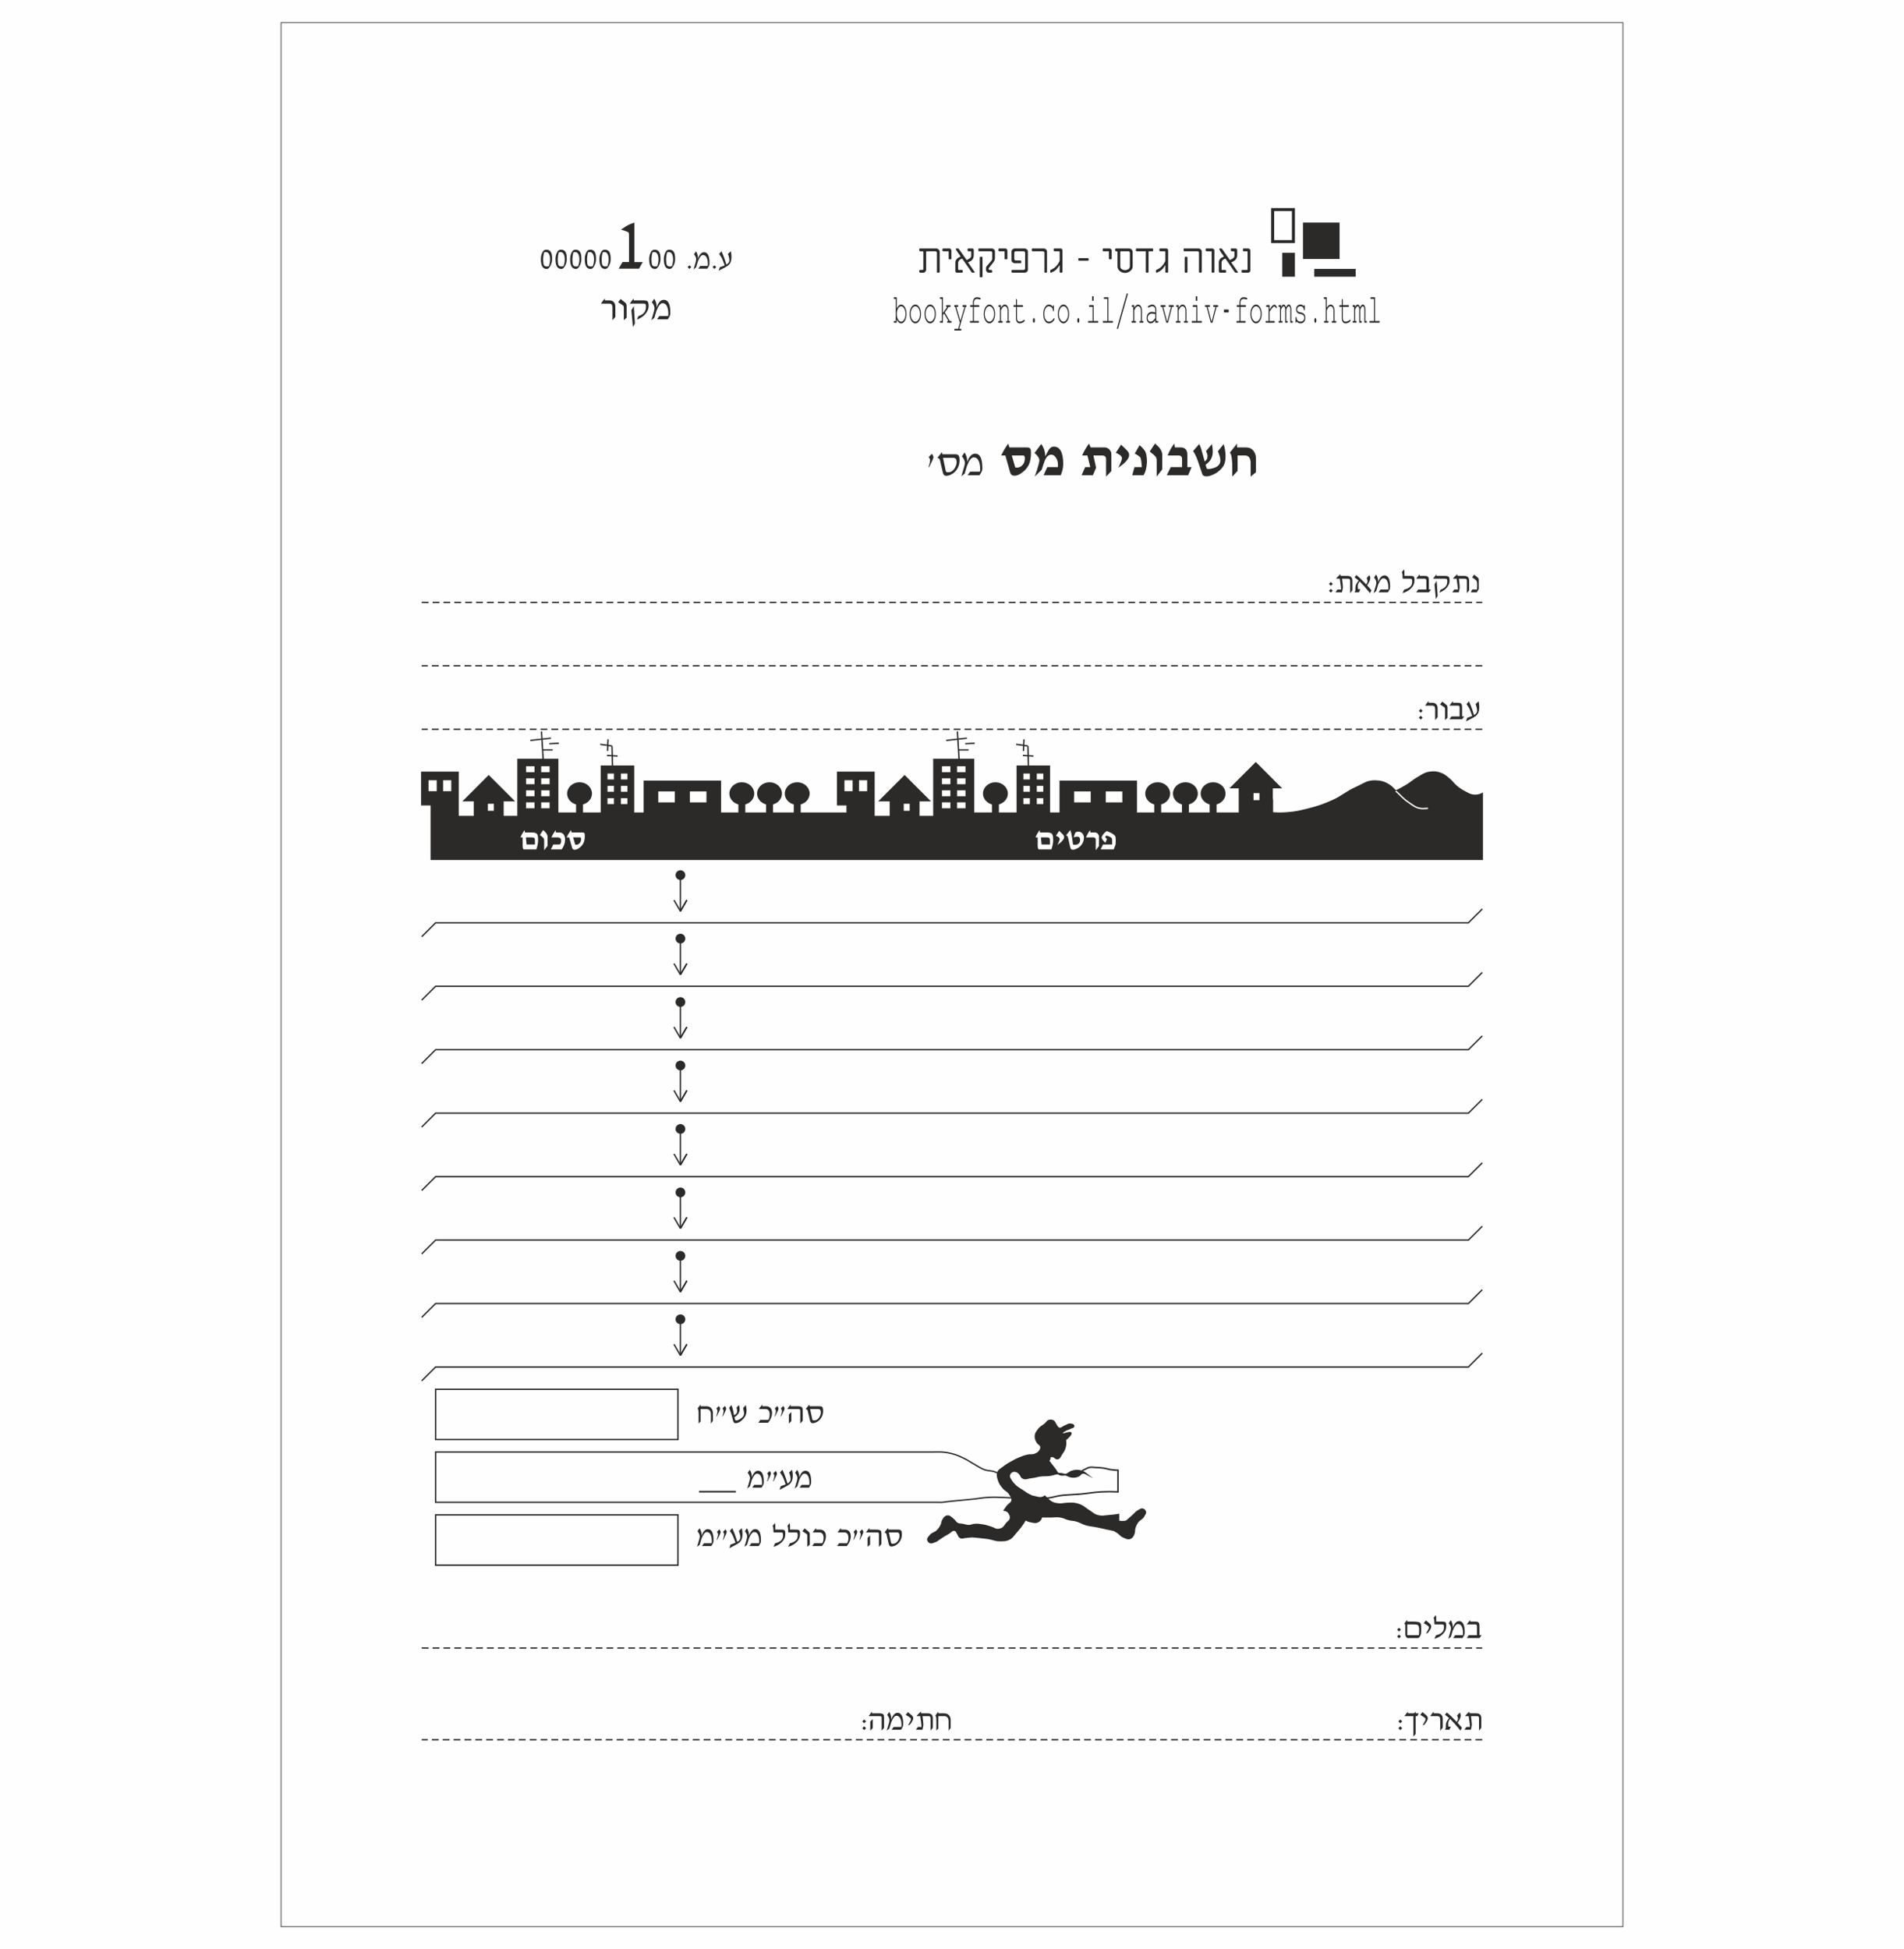
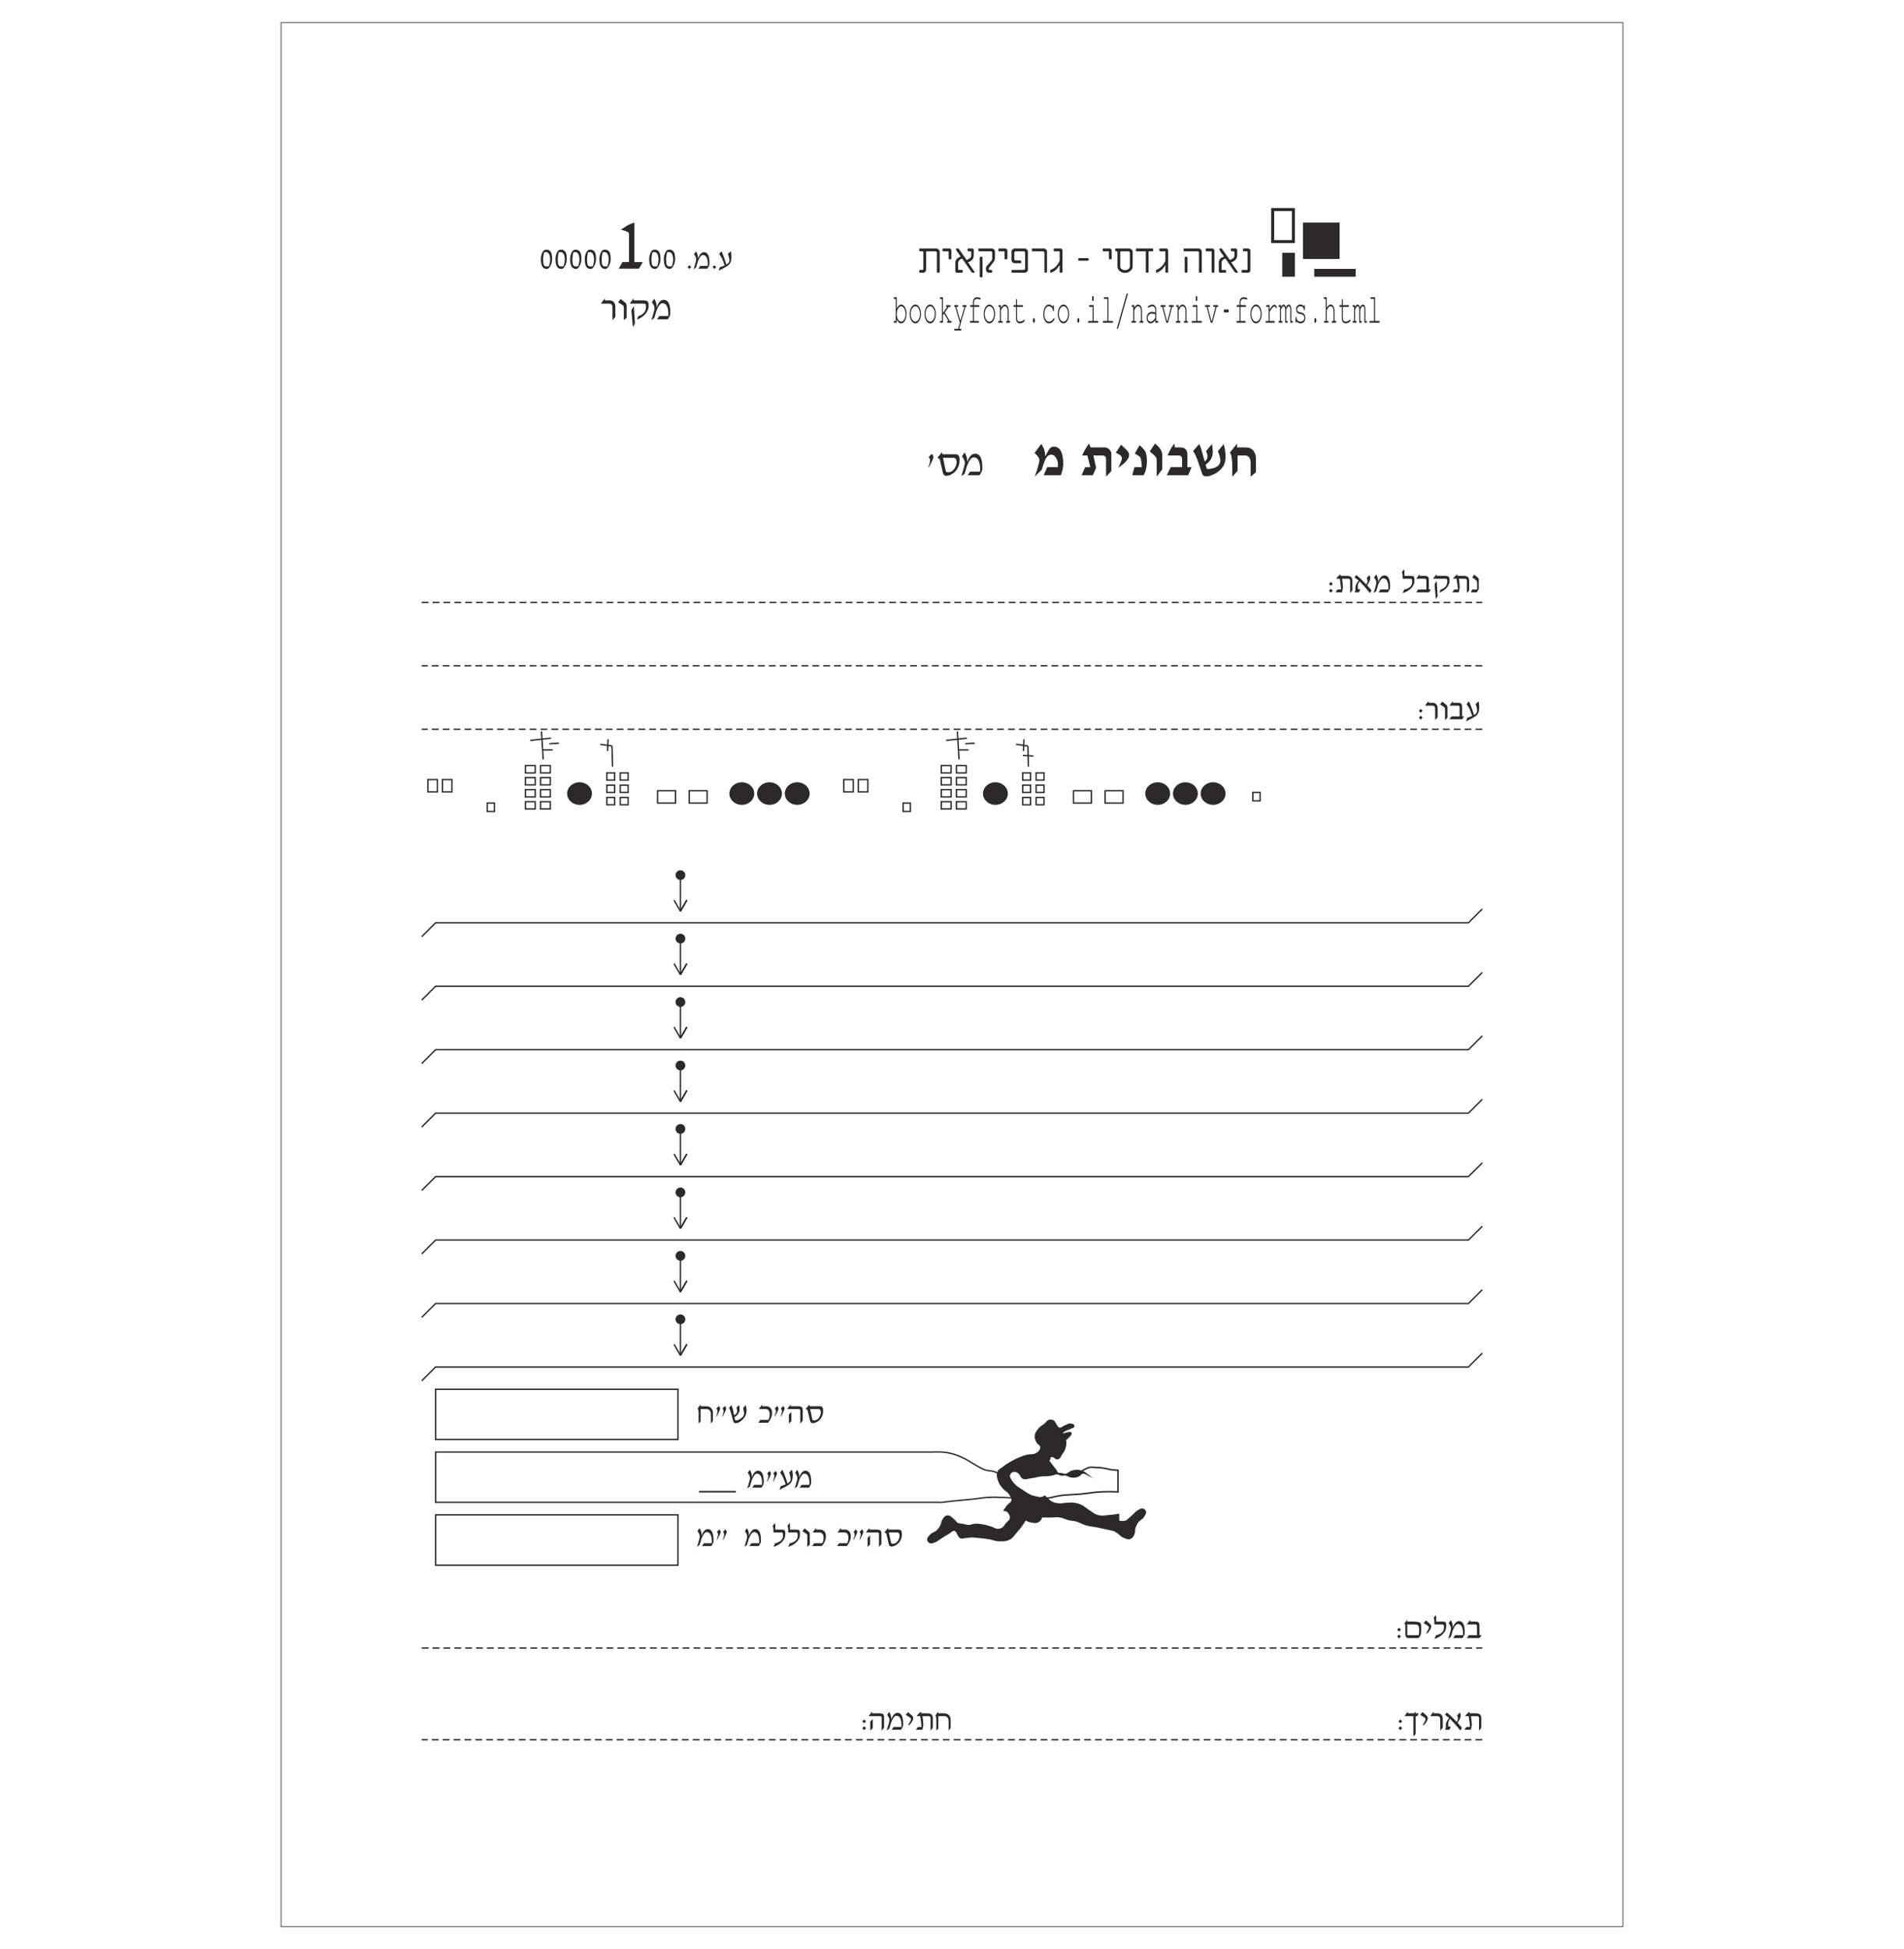
<svg xmlns="http://www.w3.org/2000/svg" xml:space="preserve" width="2480px" height="2539px" version="1.1" style="shape-rendering:geometricPrecision; text-rendering:geometricPrecision; image-rendering:optimizeQuality; fill-rule:evenodd; clip-rule:evenodd" viewBox="0 0 2480 2539.05">
  <defs>
    <style type="text/css">
   
    .str3 {stroke:#2B2A29;stroke-width:1.95;stroke-miterlimit:22.926}
    .str2 {stroke:#FEFEFE;stroke-width:1.77;stroke-miterlimit:22.926}
    .str1 {stroke:#2B2A29;stroke-width:1.77;stroke-miterlimit:22.926}
    .str5 {stroke:#2B2A29;stroke-width:3.9;stroke-miterlimit:22.926}
    .str6 {stroke:#2B2A29;stroke-width:0.9;stroke-miterlimit:22.926}
    .str4 {stroke:#2B2A29;stroke-width:2.14;stroke-linejoin:round;stroke-miterlimit:22.926}
    .str0 {stroke:#2B2A29;stroke-width:1.77;stroke-miterlimit:22.926;stroke-dasharray:8.85 5.31}
    .fil1 {fill:none}
    .fil3 {fill:#FEFEFE}
    .fil0 {fill:#FEFEFE}
    .fil2 {fill:#2B2A29}
    .fil4 {fill:#2B2A29;fill-rule:nonzero}
   
  </style>
  </defs>
  <g id="Background">
    <rect class="fil0" width="2480" height="2539.05" />
  </g>
  <g id="Foreground">
    <g id="_2249247342496">
      <g>
        <path class="fil1 str0" d="M549.3 2146.58c0,0 1381.4,0 1381.4,0" />
        <path class="fil1 str0" d="M1930.7 2266.06c0,0 -1381.4,0 -1381.4,0" />
      </g>
      <g>
        <g>
          <path class="fil2" d="M1824.77 2131.48c0,0 -2.5,2.48 -2.5,2.48 0,0 -2.44,-2.48 -2.44,-2.48 0,0 2.44,-2.46 2.44,-2.46 0,0 2.5,2.46 2.5,2.46zm0 -8.9c0,0 -2.5,2.48 -2.5,2.48 0,0 -2.44,-2.48 -2.44,-2.48 0,0 2.44,-2.46 2.44,-2.46 0,0 2.5,2.46 2.5,2.46l0 0z" />
        </g>
        <g>
          <path class="fil2" d="M1833.25 2133.56c-0.64,-0.28 -1.3,-0.87 -1.99,-1.77 -0.51,-0.82 -0.76,-1.88 -0.76,-3.17 0,0 0,-11.77 0,-11.77 0,-0.61 -0.1,-1.03 -0.29,-1.25 -0.18,-0.24 -0.6,-0.4 -1.25,-0.48 1.22,-2.05 2.58,-3.77 4.07,-5.16 0,0 0,2.17 0,2.17 0,0 7.32,0 7.32,0 3.02,0 5.31,0.17 6.87,0.52 1.54,0.32 2.6,0.98 3.17,1.98 0.57,0.99 0.85,3.33 0.85,7.03 0,4.58 -0.44,7.58 -1.32,8.99 -0.88,1.41 -1.48,2.24 -1.81,2.51 -0.32,0.27 -0.89,0.4 -1.72,0.4 0,0 -13.14,0 -13.14,0zm14.77 -3.67c0.3,-1 0.45,-3.26 0.45,-6.78 0,-3.22 -0.49,-5.27 -1.46,-6.17 -0.46,-0.48 -1.08,-0.79 -1.86,-0.92 -0.75,-0.15 -2.24,-0.22 -4.44,-0.22 0,0 -7.68,0 -7.68,0 0,0 0,14.09 0,14.09 0,0 14.99,0 14.99,0l0 0z" />
        </g>
        <path class="fil2" d="M1864.24 2118.66c0,1.81 -1.49,4.57 -4.48,8.28 0,0 -2.32,0.85 -2.32,0.85 0.45,-0.89 1.03,-1.94 1.76,-3.14 1.29,-2.11 1.97,-3.68 2.06,-4.71 0,-0.63 -0.23,-1.23 -0.69,-1.79 -0.46,-0.59 -2.52,-1.9 -6.17,-3.94 0,0 2.81,-3.62 2.81,-3.62 3.24,2.5 5.22,4.19 5.93,5.07 0.73,0.88 1.1,1.88 1.1,3z" />
        <path class="fil2" d="M1870.7 2107.28c0,0 0,4.85 0,4.85 0,0 6.85,0 6.85,0 2.13,0 3.51,0.1 4.14,0.29 0.64,0.18 1.14,0.61 1.5,1.3 0.35,0.68 0.53,1.42 0.53,2.21 0,0 0,2.6 0,2.6 0,3.69 -1.49,6.99 -4.47,9.89 -2.98,2.89 -6.64,4.95 -10.96,6.19 0,0 2.19,-4.72 2.19,-4.72 2.71,-0.46 5.11,-1.5 7.18,-3.13 2.07,-1.63 3.11,-3.86 3.11,-6.69 0,0 0,-1.54 0,-1.54 0,-1.02 -0.17,-1.72 -0.51,-2.13 -0.33,-0.4 -1.02,-0.6 -2.06,-0.6 0,0 -8.97,0 -8.97,0 -0.6,0 -0.9,-0.33 -0.9,-0.99 0,0 0,-1.36 0,-1.36 0,-3.42 -0.36,-5.43 -1.07,-6.04 0,0 2.79,-3.69 2.79,-3.69 0.02,0.06 0.08,0.19 0.18,0.4 0.32,0.6 0.47,1.64 0.47,3.16z" />
        <path class="fil2" d="M1892.38 2120.21c0.52,-2.1 1.51,-4.06 2.96,-5.91 1.44,-1.87 3.17,-2.8 5.17,-2.8 4.9,0 7.36,4.86 7.36,14.57 0,1.75 -0.3,3.13 -0.88,4.14 0,0 -1.99,3.35 -1.99,3.35 0,0 -12.22,0 -12.22,0 0,0 2.6,-3.67 2.6,-3.67 0,0 10.07,0 10.07,0 0.12,-0.9 0.17,-1.76 0.17,-2.6 0,-3.54 -0.54,-6.43 -1.63,-8.65 -1.09,-2.22 -2.76,-3.34 -5.01,-3.34 -2.25,0 -4.48,2.77 -6.69,8.31 -0.83,2.44 -1.67,5.2 -2.5,8.27 0,0 -3.45,2.73 -3.45,2.73 0.6,-1.98 1.17,-3.87 1.72,-5.66 1.27,-4.05 1.91,-6.67 1.91,-7.83 0,-2.16 -1.01,-4.45 -3,-6.87 0,0 2.59,-3.89 2.59,-3.89 0.63,0.63 1.26,1.81 1.88,3.56 0.63,1.74 0.94,3.84 0.94,6.29z" />
        <path class="fil2" d="M1910.55 2115.8c1.21,-1.78 2.71,-3.72 4.5,-5.84 0,0 0,2.17 0,2.17 0,0 6.21,0 6.21,0 2.51,0 4.09,0.44 4.75,1.32 0.67,0.88 1,2.28 1,4.21 0,0 0,12.23 0,12.23 0,0 2.82,0 2.82,0 0,0 -2.82,3.67 -2.82,3.67 0,0 -16.46,0 -16.46,0 0,0 2.57,-3.67 2.57,-3.67 0,0 10.67,0 10.67,0 0,0 0,-10.92 0,-10.92 0,-1.14 -0.13,-1.95 -0.38,-2.43 -0.25,-0.5 -0.82,-0.74 -1.7,-0.74 0,0 -11.16,0 -11.16,0z" />
      </g>
      <g>
        <g>
          <path class="fil2" d="M1826.39 2250.96c0,0 -2.51,2.48 -2.51,2.48 0,0 -2.44,-2.48 -2.44,-2.48 0,0 2.44,-2.46 2.44,-2.46 0,0 2.51,2.46 2.51,2.46zm0 -8.91c0,0 -2.51,2.49 -2.51,2.49 0,0 -2.44,-2.49 -2.44,-2.49 0,0 2.44,-2.46 2.44,-2.46 0,0 2.51,2.46 2.51,2.46l0 0z" />
        </g>
        <path class="fil2" d="M1840.95 2235.28c0,0 -11.61,0 -11.61,0 0.47,-0.79 1.2,-1.81 2.17,-3.04 0,0 2.33,-2.8 2.33,-2.8 0,0 0,2.17 0,2.17 0,0 7.94,0 7.94,0 0,0 2.12,-2.17 2.12,-2.17 0,0 0,2.17 0,2.17 0,0 3.87,0 3.87,0 0,0 -1.67,3.67 -1.67,3.67 0,0 -2.2,0 -2.2,0 0,0 0,23.35 0,23.35 0,0 -2.95,3.23 -2.95,3.23 0,0 0,-26.58 0,-26.58z" />
        <path class="fil2" d="M1859.76 2238.14c0,1.8 -1.49,4.57 -4.47,8.28 0,0 -2.33,0.85 -2.33,0.85 0.45,-0.9 1.04,-1.94 1.77,-3.13 1.28,-2.12 1.97,-3.7 2.06,-4.73 0,-0.62 -0.23,-1.22 -0.69,-1.78 -0.47,-0.59 -2.53,-1.9 -6.18,-3.94 0,0 2.82,-3.63 2.82,-3.63 3.24,2.51 5.21,4.2 5.93,5.08 0.73,0.88 1.09,1.88 1.09,3z" />
        <path class="fil2" d="M1862.92 2235.28c1.7,-2.6 3.2,-4.55 4.5,-5.84 0,0 0,2.17 0,2.17 0,0 5.12,0 5.12,0 2.02,0 3.64,0.63 4.85,1.88 1.23,1.23 1.84,2.96 1.84,5.17 0,0 0,11.79 0,11.79 0,0 -3.22,3.64 -3.22,3.64 0,0 0,-13.49 0,-13.49 0,-2.06 -0.3,-3.46 -0.9,-4.2 -0.58,-0.75 -1.5,-1.12 -2.75,-1.12 0,0 -9.44,0 -9.44,0z" />
        <path class="fil2" d="M1884.46 2230.51c2.94,2.4 4.86,4.07 5.75,5.01 0.75,0.69 2.45,2.4 5.1,5.13 1.23,1.26 1.92,1.97 2.08,2.12 1.15,-1.74 1.72,-3.18 1.72,-4.31 0,-0.89 -0.39,-2.24 -1.18,-4.08 0,0 3.51,-3.83 3.51,-3.83 0.81,1.62 1.21,2.9 1.21,3.83 0,2.42 -1.37,5.6 -4.11,9.53 0,0 5.66,6.45 5.66,6.45 0,0 -1.95,3.73 -1.95,3.73 -0.33,-0.39 -0.93,-1.13 -1.79,-2.21 -3.55,-4.43 -7.45,-8.81 -11.7,-13.14 -1.66,2.17 -2.49,4.27 -2.49,6.31 0,2.45 0.18,3.74 0.54,3.89 0,0 2.82,0 2.82,0 0,0 -1.77,4.1 -1.77,4.1 0,0 -5.77,0 -5.77,0 0,0 1.1,-2.13 1.1,-2.13 0,0 0,-0.51 0,-0.51 0,0 0,-0.61 0,-0.61 0,-2.86 0.17,-4.79 0.51,-5.79 0.34,-0.99 0.84,-2.01 1.48,-3.04 0.64,-1.05 1.44,-2.12 2.41,-3.22 0,0 -5.5,-4.23 -5.5,-4.23 0,0 2.37,-3 2.37,-3z" />
        <path class="fil2" d="M1916.63 2240.65c0.3,2.55 0.45,4.75 0.45,6.62 0,0 -1.21,5.77 -1.21,5.77 0,0 -8.45,0 -8.45,0 0,0 2.59,-3.67 2.59,-3.67 0,0 4.72,0 4.72,0 0,-1.21 -0.11,-2.62 -0.33,-4.23 -0.23,-1.61 -0.42,-2.96 -0.56,-4.04 -0.38,-2.97 -0.65,-4.91 -0.83,-5.82 0,0 -4.68,0 -4.68,0 1.18,-1.81 3.02,-3.75 5.53,-5.84 0,0 0.42,2.17 0.42,2.17 0,0 8.35,0 8.35,0 2.16,0 3.81,0.47 4.95,1.41 1.22,0.89 1.83,2.66 1.83,5.3 0,0 0,12.13 0,12.13 0,0 -2.91,3.64 -2.91,3.64 0,0 0,-15.48 0,-15.48 0,-1.14 -0.17,-1.97 -0.52,-2.51 -0.34,-0.55 -1.11,-0.82 -2.3,-0.82 0,0 -7.67,0 -7.67,0 0,0 0.62,5.37 0.62,5.37z" />
      </g>
      <g>
        <g>
          <path class="fil2" d="M1128.07 2250.96c0,0 -2.51,2.48 -2.51,2.48 0,0 -2.44,-2.48 -2.44,-2.48 0,0 2.44,-2.46 2.44,-2.46 0,0 2.51,2.46 2.51,2.46zm0 -8.91c0,0 -2.51,2.49 -2.51,2.49 0,0 -2.44,-2.49 -2.44,-2.49 0,0 2.44,-2.46 2.44,-2.46 0,0 2.51,2.46 2.51,2.46l0 0z" />
        </g>
        <g>
          <path class="fil2" d="M1136.75 2250.91c0,0 -3.2,3.18 -3.2,3.18 0,0 0,-11.77 0,-11.77 0,0 3.2,-3.22 3.2,-3.22 0,0 0,11.81 0,11.81zm-5.37 -15.63c0.85,-1.31 1.67,-2.45 2.46,-3.4 0,0 2.04,-2.44 2.04,-2.44 0,0 0,2.17 0,2.17 0,0 9.25,0 9.25,0 2.87,0 4.72,0.51 5.55,1.54 0.57,0.57 0.86,2.02 0.86,4.37 0,0 0,12.93 0,12.93 0,0 -3.18,3.64 -3.18,3.64 0,0 0,-16.44 0,-16.44 0,-0.93 -0.15,-1.56 -0.45,-1.88 -0.28,-0.33 -0.98,-0.49 -2.1,-0.49 0,0 -14.43,0 -14.43,0l0 0z" />
        </g>
        <path class="fil2" d="M1160.95 2239.69c0.52,-2.09 1.51,-4.06 2.96,-5.91 1.44,-1.87 3.17,-2.8 5.16,-2.8 4.91,0 7.37,4.86 7.37,14.57 0,1.76 -0.3,3.14 -0.88,4.14 0,0 -1.99,3.35 -1.99,3.35 0,0 -12.22,0 -12.22,0 0,0 2.6,-3.67 2.6,-3.67 0,0 10.07,0 10.07,0 0.12,-0.89 0.17,-1.76 0.17,-2.59 0,-3.56 -0.54,-6.44 -1.63,-8.66 -1.08,-2.22 -2.75,-3.33 -5.01,-3.33 -2.25,0 -4.48,2.76 -6.69,8.29 -0.83,2.45 -1.67,5.21 -2.5,8.28 0,0 -3.45,2.73 -3.45,2.73 0.6,-1.98 1.18,-3.87 1.72,-5.66 1.27,-4.05 1.91,-6.66 1.91,-7.83 0,-2.16 -1,-4.45 -3,-6.87 0,0 2.59,-3.89 2.59,-3.89 0.63,0.63 1.26,1.81 1.88,3.56 0.63,1.74 0.94,3.84 0.94,6.29z" />
        <path class="fil2" d="M1189.54 2238.14c0,1.8 -1.49,4.57 -4.47,8.28 0,0 -2.33,0.85 -2.33,0.85 0.45,-0.9 1.04,-1.94 1.77,-3.13 1.29,-2.12 1.97,-3.7 2.06,-4.73 0,-0.62 -0.23,-1.22 -0.7,-1.78 -0.46,-0.59 -2.52,-1.9 -6.17,-3.94 0,0 2.82,-3.63 2.82,-3.63 3.23,2.51 5.21,4.2 5.93,5.08 0.73,0.88 1.09,1.88 1.09,3z" />
        <path class="fil2" d="M1202.21 2240.65c0.3,2.55 0.45,4.75 0.45,6.62 0,0 -1.22,5.77 -1.22,5.77 0,0 -8.45,0 -8.45,0 0,0 2.59,-3.67 2.59,-3.67 0,0 4.73,0 4.73,0 0,-1.21 -0.12,-2.62 -0.34,-4.23 -0.23,-1.61 -0.41,-2.96 -0.56,-4.04 -0.37,-2.97 -0.65,-4.91 -0.83,-5.82 0,0 -4.67,0 -4.67,0 1.17,-1.81 3.02,-3.75 5.52,-5.84 0,0 0.43,2.17 0.43,2.17 0,0 8.34,0 8.34,0 2.17,0 3.81,0.47 4.95,1.41 1.22,0.89 1.83,2.66 1.83,5.3 0,0 0,12.13 0,12.13 0,0 -2.91,3.64 -2.91,3.64 0,0 0,-15.48 0,-15.48 0,-1.14 -0.17,-1.97 -0.51,-2.51 -0.34,-0.55 -1.11,-0.82 -2.31,-0.82 0,0 -7.67,0 -7.67,0 0,0 0.63,5.37 0.63,5.37z" />
        <path class="fil2" d="M1222.18 2231.61c0,0 7.32,0 7.32,0 2.91,0 5.09,0.84 6.56,2.53 1.46,1.67 2.19,3.67 2.19,6.02 0,0 0,10.55 0,10.55 0,0 -2.62,3.38 -2.62,3.38 0,0 0,-12.39 0,-12.39 0,-1.82 -0.48,-3.34 -1.43,-4.57 -0.94,-1.23 -2.37,-1.85 -4.29,-1.85 0,0 -7.73,0 -7.73,0 0,0 0,16.08 0,16.08 0,0 -2.55,2.73 -2.55,2.73 0,0 0,-12.99 0,-12.99 0,-2.51 -0.13,-4.13 -0.4,-4.86 -0.25,-0.75 -0.56,-1.29 -0.92,-1.63 1.14,-1.76 2.43,-3.49 3.87,-5.17 0,0 0,2.17 0,2.17z" />
      </g>
      <g>
        <g>
          <g>
            <path class="fil2" d="M1735.97 769.45c0,0 -2.51,2.49 -2.51,2.49 0,0 -2.44,-2.49 -2.44,-2.49 0,0 2.44,-2.46 2.44,-2.46 0,0 2.51,2.46 2.51,2.46zm0 -8.9c0,0 -2.51,2.48 -2.51,2.48 0,0 -2.44,-2.48 -2.44,-2.48 0,0 2.44,-2.46 2.44,-2.46 0,0 2.51,2.46 2.51,2.46l0 0z" />
          </g>
          <path class="fil2" d="M1748.72 759.14c0.3,2.55 0.45,4.76 0.45,6.62 0,0 -1.21,5.77 -1.21,5.77 0,0 -8.46,0 -8.46,0 0,0 2.6,-3.67 2.6,-3.67 0,0 4.72,0 4.72,0 0,-1.2 -0.12,-2.61 -0.34,-4.22 -0.22,-1.61 -0.41,-2.96 -0.56,-4.05 -0.37,-2.97 -0.65,-4.91 -0.83,-5.82 0,0 -4.67,0 -4.67,0 1.18,-1.81 3.02,-3.75 5.53,-5.84 0,0 0.42,2.17 0.42,2.17 0,0 8.34,0 8.34,0 2.17,0 3.82,0.47 4.95,1.41 1.22,0.9 1.83,2.66 1.83,5.3 0,0 0,12.13 0,12.13 0,0 -2.91,3.65 -2.91,3.65 0,0 0,-15.48 0,-15.48 0,-1.14 -0.17,-1.97 -0.51,-2.51 -0.34,-0.55 -1.11,-0.83 -2.31,-0.83 0,0 -7.67,0 -7.67,0 0,0 0.63,5.37 0.63,5.37z" />
          <path class="fil2" d="M1766.66 749.01c2.94,2.4 4.85,4.07 5.75,5.01 0.74,0.68 2.44,2.39 5.1,5.12 1.23,1.27 1.92,1.98 2.08,2.13 1.15,-1.75 1.72,-3.19 1.72,-4.32 0,-0.88 -0.39,-2.24 -1.18,-4.07 0,0 3.51,-3.83 3.51,-3.83 0.81,1.61 1.21,2.89 1.21,3.83 0,2.41 -1.37,5.59 -4.12,9.53 0,0 5.66,6.44 5.66,6.44 0,0 -1.94,3.74 -1.94,3.74 -0.33,-0.39 -0.93,-1.13 -1.79,-2.22 -3.55,-4.43 -7.45,-8.8 -11.7,-13.13 -1.66,2.16 -2.49,4.26 -2.49,6.31 0,2.44 0.18,3.74 0.54,3.89 0,0 2.82,0 2.82,0 0,0 -1.77,4.09 -1.77,4.09 0,0 -5.77,0 -5.77,0 0,0 1.1,-2.12 1.1,-2.12 0,0 0,-0.52 0,-0.52 0,0 0,-0.6 0,-0.6 0,-2.86 0.17,-4.8 0.51,-5.8 0.34,-1 0.84,-2.01 1.48,-3.04 0.64,-1.04 1.44,-2.12 2.41,-3.22 0,0 -5.5,-4.22 -5.5,-4.22 0,0 2.37,-3 2.37,-3z" />
          <path class="fil2" d="M1795.16 758.18c0.52,-2.09 1.51,-4.06 2.96,-5.91 1.44,-1.86 3.17,-2.8 5.16,-2.8 4.91,0 7.36,4.86 7.36,14.57 0,1.76 -0.29,3.14 -0.87,4.14 0,0 -1.99,3.35 -1.99,3.35 0,0 -12.21,0 -12.21,0 0,0 2.59,-3.67 2.59,-3.67 0,0 10.07,0 10.07,0 0.12,-0.89 0.17,-1.76 0.18,-2.59 0,-3.55 -0.55,-6.44 -1.63,-8.66 -1.1,-2.22 -2.77,-3.33 -5.02,-3.33 -2.25,0 -4.48,2.76 -6.69,8.3 -0.83,2.44 -1.67,5.2 -2.5,8.28 0,0 -3.45,2.73 -3.45,2.73 0.6,-1.99 1.17,-3.88 1.72,-5.66 1.27,-4.06 1.9,-6.67 1.91,-7.84 0,-2.16 -1,-4.45 -3,-6.86 0,0 2.59,-3.89 2.59,-3.89 0.63,0.62 1.26,1.8 1.88,3.55 0.63,1.75 0.94,3.84 0.94,6.29z" />
          <path class="fil2" d="M1829.33 745.25c0,0 0,4.85 0,4.85 0,0 6.84,0 6.84,0 2.13,0 3.51,0.1 4.14,0.29 0.64,0.18 1.14,0.61 1.5,1.3 0.36,0.69 0.54,1.42 0.54,2.22 0,0 0,2.59 0,2.59 0,3.7 -1.5,6.99 -4.48,9.89 -2.98,2.89 -6.64,4.95 -10.96,6.2 0,0 2.19,-4.73 2.19,-4.73 2.71,-0.46 5.11,-1.5 7.18,-3.13 2.08,-1.62 3.11,-3.85 3.11,-6.68 0,0 0,-1.55 0,-1.55 0,-1.01 -0.17,-1.72 -0.51,-2.12 -0.33,-0.41 -1.02,-0.61 -2.06,-0.61 0,0 -8.97,0 -8.97,0 -0.6,0 -0.9,-0.33 -0.9,-0.98 0,0 0,-1.37 0,-1.37 0,-3.41 -0.36,-5.43 -1.07,-6.04 0,0 2.8,-3.69 2.8,-3.69 0.01,0.06 0.07,0.19 0.17,0.4 0.32,0.6 0.48,1.65 0.48,3.16z" />
          <path class="fil2" d="M1844.65 753.77c1.21,-1.77 2.71,-3.72 4.49,-5.84 0,0 0,2.17 0,2.17 0,0 6.23,0 6.23,0 2.5,0 4.08,0.44 4.74,1.32 0.67,0.88 1,2.29 1,4.21 0,0 0,12.23 0,12.23 0,0 2.82,0 2.82,0 0,0 -2.82,3.67 -2.82,3.67 0,0 -16.46,0 -16.46,0 0,0 2.57,-3.67 2.57,-3.67 0,0 10.68,0 10.68,0 0,0 0,-10.91 0,-10.91 0,-1.15 -0.13,-1.96 -0.39,-2.44 -0.25,-0.49 -0.82,-0.74 -1.7,-0.74 0,0 -11.16,0 -11.16,0z" />
          <g>
            <path class="fil2" d="M1866.64 753.77c1,-1.46 2.5,-3.41 4.5,-5.84 0,0 0,2.17 0,2.17 0,0 10.76,0 10.76,0 2.46,0 4.1,0.37 4.92,1.1 0.84,0.71 1.25,2.35 1.25,4.9 0,0 0,0.8 0,0.8 0,2.46 -1.04,5.1 -3.13,7.92 -2.09,2.82 -5.46,5.21 -10.13,7.16 0,0 1.67,-4.07 1.67,-4.07 2.24,-0.51 4.24,-1.65 6,-3.42 1.76,-1.78 2.64,-4.21 2.64,-7.29 0,0 0,-0.65 0,-0.65 0,-1.23 -0.24,-1.99 -0.72,-2.31 -0.46,-0.31 -1.08,-0.47 -1.88,-0.47 0,0 -15.88,0 -15.88,0zm5.95 22.49c0,0 -2.32,4.09 -2.32,4.09 0,0 -1.73,-19.08 -1.73,-19.08 0,0 2.78,-4.77 2.78,-4.77 0,0 1.27,19.76 1.27,19.76l0 0z" />
          </g>
          <path class="fil2" d="M1900.85 759.14c0.29,2.55 0.44,4.76 0.44,6.62 0,0 -1.2,5.77 -1.2,5.77 0,0 -8.46,0 -8.46,0 0,0 2.59,-3.67 2.59,-3.67 0,0 4.72,0 4.72,0 0,-1.2 -0.1,-2.61 -0.33,-4.22 -0.22,-1.61 -0.41,-2.96 -0.56,-4.05 -0.37,-2.97 -0.65,-4.91 -0.83,-5.82 0,0 -4.67,0 -4.67,0 1.17,-1.81 3.02,-3.75 5.52,-5.84 0,0 0.43,2.17 0.43,2.17 0,0 8.34,0 8.34,0 2.17,0 3.81,0.47 4.94,1.41 1.23,0.9 1.84,2.66 1.84,5.3 0,0 0,12.13 0,12.13 0,0 -2.91,3.65 -2.91,3.65 0,0 0,-15.48 0,-15.48 0,-1.14 -0.17,-1.97 -0.51,-2.51 -0.34,-0.55 -1.11,-0.83 -2.31,-0.83 0,0 -7.67,0 -7.67,0 0,0 0.63,5.37 0.63,5.37z" />
          <path class="fil2" d="M1919.91 748.56c1.76,1.06 3.2,2.12 4.32,3.2 1.11,1.05 1.72,1.82 1.81,2.3 0.06,0.3 0.09,0.86 0.09,1.68 0,0 0,11.52 0,11.52 0,0 -2.57,4.27 -2.57,4.27 0,0 -7.72,0 -7.72,0 0,0 1.72,-3.67 1.72,-3.67 0,0 6.22,0 6.22,0 0.15,-1.68 0.22,-3.53 0.22,-5.54 0,-3.34 -0.34,-5.4 -1.03,-6.18 -0.49,-0.55 -1.2,-1.17 -2.12,-1.85 -0.91,-0.69 -2.01,-1.38 -3.29,-2.06 0,0 2.35,-3.67 2.35,-3.67z" />
        </g>
        <g>
          <g>
            <path class="fil2" d="M1853.01 934.75c0,0 -2.51,2.48 -2.51,2.48 0,0 -2.43,-2.48 -2.43,-2.48 0,0 2.43,-2.46 2.43,-2.46 0,0 2.51,2.46 2.51,2.46zm0 -8.9c0,0 -2.51,2.48 -2.51,2.48 0,0 -2.43,-2.48 -2.43,-2.48 0,0 2.43,-2.47 2.43,-2.47 0,0 2.51,2.47 2.51,2.47l0 0z" />
          </g>
          <path class="fil2" d="M1856.25 919.07c1.7,-2.6 3.2,-4.55 4.5,-5.84 0,0 0,2.17 0,2.17 0,0 5.12,0 5.12,0 2.03,0 3.65,0.63 4.86,1.88 1.22,1.24 1.83,2.96 1.83,5.17 0,0 0,11.79 0,11.79 0,0 -3.22,3.64 -3.22,3.64 0,0 0,-13.49 0,-13.49 0,-2.06 -0.3,-3.46 -0.89,-4.2 -0.59,-0.75 -1.5,-1.12 -2.76,-1.12 0,0 -9.44,0 -9.44,0z" />
          <path class="fil2" d="M1878.56 913.85c0,0 4.92,3.88 4.92,3.88 1.25,0.98 1.88,2.2 1.88,3.67 0,0 0,13.53 0,13.53 0,0 -3.18,2.95 -3.18,2.95 0,0 0,-14.36 0,-14.36 0,-0.91 -0.17,-1.57 -0.51,-1.97 -0.35,-0.42 -0.96,-0.89 -1.84,-1.43 0,0 -4.09,-2.6 -4.09,-2.6 0,0 2.82,-3.67 2.82,-3.67z" />
          <path class="fil2" d="M1887.95 919.07c1.21,-1.78 2.71,-3.72 4.5,-5.84 0,0 0,2.17 0,2.17 0,0 6.22,0 6.22,0 2.51,0 4.08,0.44 4.74,1.32 0.67,0.88 1.01,2.28 1.01,4.2 0,0 0,12.24 0,12.24 0,0 2.82,0 2.82,0 0,0 -2.82,3.67 -2.82,3.67 0,0 -16.47,0 -16.47,0 0,0 2.58,-3.67 2.58,-3.67 0,0 10.67,0 10.67,0 0,0 0,-10.91 0,-10.91 0,-1.16 -0.13,-1.97 -0.38,-2.44 -0.26,-0.5 -0.83,-0.74 -1.71,-0.74 0,0 -11.16,0 -11.16,0z" />
          <path class="fil2" d="M1913.41 913.45c2.11,4.86 3.57,8.63 4.41,11.3 0.98,3.09 1.7,5.31 2.15,6.67 0,0 1.9,-1.37 1.9,-1.37 1.41,-1.35 2.12,-2.77 2.12,-4.25 0,-2.42 -0.66,-5.32 -1.99,-8.72 0,0 3.87,-3.63 3.87,-3.63 0.6,2.46 0.9,4.89 0.9,7.29 0,3.06 -0.41,5.54 -1.21,7.46 -0.8,1.89 -2.01,3.44 -3.62,4.63 -1.6,1.18 -5,3.06 -10.2,5.66 -0.83,0.41 -1.55,0.8 -2.18,1.16 0,0 1.55,-4.72 1.55,-4.72 1,-0.3 2,-0.65 3,-1.05 1.22,-0.39 2.39,-0.87 3.53,-1.46 -0.18,-0.58 -0.64,-1.8 -1.37,-3.64 -0.71,-1.85 -1.24,-3.23 -1.58,-4.14 -0.84,-2.15 -2.34,-4.67 -4.5,-7.56 0,0 3.22,-3.63 3.22,-3.63z" />
        </g>
        <g>
          <path class="fil1 str0" d="M1930.7 867.2c0,0 -1381.4,0 -1381.4,0" />
          <path class="fil1 str0" d="M549.3 784.55c0,0 1381.4,0 1381.4,0" />
          <path class="fil1 str0" d="M1930.7 949.85c0,0 -1381.4,0 -1381.4,0" />
        </g>
      </g>
      <g>
        <path class="fil1 str1" d="M549.3 1220.01c0,0 18.04,-18.04 18.04,-18.04 0,0 1345.32,0 1345.32,0 0,0 18.04,-18.04 18.04,-18.04" />
        <g>
          <circle class="fil2 str1" cx="886.27" cy="1139.87" r="5.46" />
          <path class="fil1 str1" d="M886.27 1186.88c0,0 8.38,-14.52 8.38,-14.52" />
          <path class="fil1 str1" d="M886.27 1145.33c0,0 0,41.55 0,41.55" />
          <path class="fil1 str1" d="M886.27 1186.88c0,0 8.38,-14.52 8.38,-14.52" />
          <path class="fil1 str1" d="M886.27 1186.88c0,0 -8.39,-14.52 -8.39,-14.52" />
        </g>
      </g>
      <g>
        <path class="fil1 str1" d="M549.3 1302.65c0,0 18.04,-18.04 18.04,-18.04 0,0 1345.32,0 1345.32,0 0,0 18.04,-18.03 18.04,-18.03" />
        <g>
          <circle class="fil2 str1" cx="886.27" cy="1222.52" r="5.46" />
          <path class="fil1 str1" d="M886.27 1269.53c0,0 8.38,-14.52 8.38,-14.52" />
          <path class="fil1 str1" d="M886.27 1227.98c0,0 0,41.55 0,41.55" />
          <path class="fil1 str1" d="M886.27 1269.53c0,0 8.38,-14.52 8.38,-14.52" />
          <path class="fil1 str1" d="M886.27 1269.53c0,0 -8.39,-14.52 -8.39,-14.52" />
        </g>
      </g>
      <g>
        <path class="fil1 str1" d="M549.3 1385.3c0,0 18.04,-18.04 18.04,-18.04 0,0 1345.32,0 1345.32,0 0,0 18.04,-18.04 18.04,-18.04" />
        <g>
          <circle class="fil2 str1" cx="886.27" cy="1305.16" r="5.46" />
          <path class="fil1 str1" d="M886.27 1352.18c0,0 8.38,-14.52 8.38,-14.52" />
          <path class="fil1 str1" d="M886.27 1310.63c0,0 0,41.55 0,41.55" />
          <path class="fil1 str1" d="M886.27 1352.18c0,0 8.38,-14.52 8.38,-14.52" />
          <path class="fil1 str1" d="M886.27 1352.18c0,0 -8.39,-14.52 -8.39,-14.52" />
        </g>
      </g>
      <g>
        <path class="fil1 str1" d="M549.3 1467.95c0,0 18.04,-18.04 18.04,-18.04 0,0 1345.32,0 1345.32,0 0,0 18.04,-18.04 18.04,-18.04" />
        <g>
          <circle class="fil2 str1" cx="886.27" cy="1387.81" r="5.46" />
          <path class="fil1 str1" d="M886.27 1434.83c0,0 8.38,-14.52 8.38,-14.52" />
          <path class="fil1 str1" d="M886.27 1393.28c0,0 0,41.55 0,41.55" />
          <path class="fil1 str1" d="M886.27 1434.83c0,0 8.38,-14.52 8.38,-14.52" />
          <path class="fil1 str1" d="M886.27 1434.83c0,0 -8.39,-14.52 -8.39,-14.52" />
        </g>
      </g>
      <g>
        <path class="fil1 str1" d="M549.3 1550.6c0,0 18.04,-18.04 18.04,-18.04 0,0 1345.32,0 1345.32,0 0,0 18.04,-18.04 18.04,-18.04" />
        <g>
          <circle class="fil2 str1" cx="886.27" cy="1470.46" r="5.46" />
          <path class="fil1 str1" d="M886.27 1517.47c0,0 8.38,-14.51 8.38,-14.51" />
          <path class="fil1 str1" d="M886.27 1475.93c0,0 0,41.54 0,41.54" />
          <path class="fil1 str1" d="M886.27 1517.47c0,0 8.38,-14.51 8.38,-14.51" />
          <path class="fil1 str1" d="M886.27 1517.47c0,0 -8.39,-14.51 -8.39,-14.51" />
        </g>
      </g>
      <g>
        <path class="fil1 str1" d="M549.3 1633.25c0,0 18.04,-18.04 18.04,-18.04 0,0 1345.32,0 1345.32,0 0,0 18.04,-18.04 18.04,-18.04" />
        <g>
          <circle class="fil2 str1" cx="886.27" cy="1553.11" r="5.46" />
          <path class="fil1 str1" d="M886.27 1600.12c0,0 8.38,-14.52 8.38,-14.52" />
          <path class="fil1 str1" d="M886.27 1558.58c0,0 0,41.54 0,41.54" />
          <path class="fil1 str1" d="M886.27 1600.12c0,0 8.38,-14.52 8.38,-14.52" />
          <path class="fil1 str1" d="M886.27 1600.12c0,0 -8.39,-14.52 -8.39,-14.52" />
        </g>
      </g>
      <g>
        <path class="fil1 str1" d="M549.3 1715.9c0,0 18.04,-18.04 18.04,-18.04 0,0 1345.32,0 1345.32,0 0,0 18.04,-18.04 18.04,-18.04" />
        <g>
          <circle class="fil2 str1" cx="886.27" cy="1635.76" r="5.46" />
          <path class="fil1 str1" d="M886.27 1682.77c0,0 8.38,-14.52 8.38,-14.52" />
          <path class="fil1 str1" d="M886.27 1641.22c0,0 0,41.55 0,41.55" />
          <path class="fil1 str1" d="M886.27 1682.77c0,0 8.38,-14.52 8.38,-14.52" />
          <path class="fil1 str1" d="M886.27 1682.77c0,0 -8.39,-14.52 -8.39,-14.52" />
        </g>
      </g>
      <g>
        <path class="fil1 str1" d="M549.3 1798.54c0,0 18.04,-18.04 18.04,-18.04 0,0 1345.32,0 1345.32,0 0,0 18.04,-18.04 18.04,-18.04" />
        <g>
          <circle class="fil2 str1" cx="886.27" cy="1718.4" r="5.46" />
          <path class="fil1 str1" d="M886.27 1765.42c0,0 8.38,-14.52 8.38,-14.52" />
          <path class="fil1 str1" d="M886.27 1723.87c0,0 0,41.55 0,41.55" />
          <path class="fil1 str1" d="M886.27 1765.42c0,0 8.38,-14.52 8.38,-14.52" />
          <path class="fil1 str1" d="M886.27 1765.42c0,0 -8.39,-14.52 -8.39,-14.52" />
        </g>
      </g>
      <g>
        <path class="fil2" d="M1213.66 591.18c1.44,1.75 2.16,3.22 2.16,4.42 0,1.18 -1.89,5.45 -5.67,12.81 0,0 -0.82,0 -0.82,0 1.42,-4 2.13,-7.11 2.13,-9.31 0,-0.99 -0.62,-2.26 -1.85,-3.81 0,0 4.05,-4.11 4.05,-4.11z" />
        <g>
          <path class="fil2" d="M1226.95 588.93c0,0 0.54,2.76 0.54,2.76 0,0 16.04,0 16.04,0 1.55,0 2.66,0.12 3.32,0.35 0.67,0.21 1.3,0.73 1.88,1.56 0.74,0.96 1.11,2.9 1.11,5.84 0,3.82 -0.84,7.26 -2.53,10.34 -1.67,3.07 -3.93,5.51 -6.78,7.31 -2.84,1.79 -5.58,2.68 -8.2,2.68 -1.85,0 -3.2,-1.17 -4.04,-3.5 0,0 -3.36,-14.24 -3.36,-14.24 0,0 -0.51,-2.5 -0.51,-2.5 -0.25,-0.97 -0.58,-1.6 -1,-1.88 -0.7,-0.63 -1.53,-1.06 -2.47,-1.29 0,0 6,-7.43 6,-7.43zm1.34 7.43c0,0 3.59,17.12 3.59,17.12 0.22,1.12 1.24,1.68 3.04,1.68 3.31,0 5.99,-1.48 8.03,-4.44 2.05,-2.98 3.08,-5.91 3.08,-8.8 0,-3.7 -1.38,-5.56 -4.16,-5.56 0,0 -13.58,0 -13.58,0l0 0z" />
        </g>
        <path class="fil2" d="M1259.84 601.98c0.66,-2.66 1.92,-5.17 3.76,-7.52 1.84,-2.37 4.03,-3.56 6.57,-3.56 6.25,0 9.37,6.18 9.37,18.54 0,2.24 -0.37,3.99 -1.11,5.26 0,0 -2.53,4.27 -2.53,4.27 0,0 -15.55,0 -15.55,0 0,0 3.31,-4.67 3.31,-4.67 0,0 12.81,0 12.81,0 0.15,-1.13 0.22,-2.23 0.22,-3.3 0,-4.51 -0.69,-8.19 -2.08,-11.02 -1.38,-2.82 -3.5,-4.24 -6.37,-4.24 -2.87,0 -5.71,3.52 -8.52,10.56 -1.06,3.12 -2.12,6.63 -3.18,10.54 0,0 -4.39,3.47 -4.39,3.47 0.76,-2.52 1.49,-4.92 2.19,-7.2 1.62,-5.16 2.42,-8.49 2.42,-9.97 0,-2.75 -1.27,-5.66 -3.81,-8.74 0,0 3.3,-4.95 3.3,-4.95 0.8,0.8 1.6,2.3 2.39,4.52 0.8,2.22 1.2,4.89 1.2,8.01z" />
        <g>
-           <path class="fil2" d="M1313.33 577.75c0,0 1.42,5.02 1.42,5.02 0,0 20.18,0 20.18,0 1.95,0 3.35,0.04 4.21,0.11 1.05,0.12 1.92,0.54 2.63,1.24 0.73,0.79 1.1,2.77 1.1,5.97 0,6.17 -0.95,11.29 -2.85,15.34 -2.23,4.27 -5.09,7.6 -8.61,9.99 -3.46,2.81 -6.81,4.21 -10.03,4.21 -2.88,0 -4.75,-1.35 -5.6,-4.06 0,0 -6.26,-22.3 -6.26,-22.3 0,0 -5.38,0 -5.38,0 2.27,-5.12 5.33,-10.29 9.19,-15.52zm4.57 15.52c0,0 4.36,15.12 4.36,15.12 0.17,0.45 0.88,0.66 2.12,0.66 3.96,0 7.04,-1.98 9.26,-5.96 0.81,-1.76 1.21,-3.8 1.21,-6.12 0.13,-2.46 -0.63,-3.7 -2.27,-3.7 0,0 -14.68,0 -14.68,0l0 0z" />
-         </g>
+           </g>
        <path class="fil2" d="M1361.65 594.37c1.34,-2.98 2.77,-5.72 4.28,-8.23 1.81,-2.96 3.98,-4.43 6.52,-4.43 8.27,0 12.41,7.59 12.41,22.77 0,4.2 -0.94,8.72 -2.82,13.58 0,0 -0.4,0.91 -0.4,0.91 0,0 -22.26,0 -22.26,0 0,0 4.72,-10.5 4.72,-10.5 0,0 13.8,0 13.8,0 0.08,-1 0.12,-1.97 0.12,-2.9 0,-3.95 -0.96,-7.17 -2.86,-9.66 -1.51,-2.46 -3.45,-3.7 -5.82,-3.7 -4.2,0 -7.41,3.7 -9.63,11.1 -0.93,2.48 -1.85,5.28 -2.78,8.38 0,0 -9.15,9.08 -9.15,9.08 1.09,-3.15 2.11,-6.09 3.03,-8.82 2.01,-6.5 3.01,-10.66 3.01,-12.49 0,-2.68 -2.12,-5.83 -6.33,-9.44 0,0 8.67,-11.61 8.67,-11.61 1.24,1.27 2.46,3.41 3.66,6.41 0.93,2.83 1.54,6.01 1.83,9.55z" />
        <path class="fil2" d="M1427.69 609.24c0,0 -4.17,9.73 -4.17,9.73 0,0 -14.72,0 -14.72,0 0,0 4.65,-10.5 4.65,-10.5 0,0 6.7,0 6.7,0 0,0 -3.77,-15.2 -3.77,-15.2 0,0 -6.81,0 -6.81,0 1.91,-4.8 4.87,-9.98 8.89,-15.52 0,0 2.06,5.02 2.06,5.02 0,0 18.23,0 18.23,0 2.02,0 3.99,0.77 5.89,2.31 1.95,1.85 2.93,3.96 2.93,6.33 0,0 0,22.18 0,22.18 0,0 -6.88,7.18 -6.88,7.18 0,0 0,-22.63 0,-22.63 0,-1.6 -0.42,-2.84 -1.24,-3.69 -0.93,-0.78 -2.25,-1.18 -3.96,-1.18 0,0 -11.31,0 -11.31,0 0,0 3.51,15.97 3.51,15.97z" />
        <path class="fil2" d="M1470.74 592.62c0,4.27 -3.85,9.18 -11.56,14.75 0,0 -2.68,1.87 -2.68,1.87 0.68,-1.1 1.43,-2.65 2.23,-4.65 1.76,-3.81 2.64,-6.35 2.64,-7.62 0,-1.17 -0.51,-2.29 -1.54,-3.37 -1.31,-1.24 -3.47,-2.53 -6.48,-3.87 0,0 6.89,-10.48 6.89,-10.48 3.83,3.57 6.54,6.2 8.12,7.91 1.59,1.78 2.38,3.6 2.38,5.46z" />
        <path class="fil2" d="M1484.29 579.91c2.22,1.66 4.46,4 6.73,7.03 1.96,2.81 2.93,7.76 2.93,14.86 -0.39,7.59 -1.89,13.32 -4.5,17.17 0,0 -14.68,0 -14.68,0 0,0 2.93,-10.5 2.93,-10.5 0,0 9.59,0 9.59,0 -0.49,-7.71 -1.26,-12.08 -2.31,-13.11 -0.29,-0.34 -1.07,-0.96 -2.34,-1.87 -1.27,-0.77 -2.79,-1.68 -4.58,-2.7 0,0 6.23,-10.88 6.23,-10.88z" />
        <path class="fil2" d="M1504.42 577.68c0,0 4.32,3.92 4.32,3.92 3.42,3.66 5.13,7.22 5.13,10.69 0,0 0,19 0,19 0,0 -7.25,9.48 -7.25,9.48 0,0 0,-20.98 0,-20.98 0,-1.41 -0.24,-2.68 -0.73,-3.8 -0.66,-1.3 -1.96,-2.72 -3.88,-4.25 0,0 -4.47,-3.59 -4.47,-3.59 0,0 6.88,-10.47 6.88,-10.47z" />
        <path class="fil2" d="M1520.86 593.27c2.74,-6.71 5.69,-11.88 8.86,-15.52 0,0 0.59,5.02 0.59,5.02 0,0 7.43,0 7.43,0 3,0 5.22,0.84 6.66,2.52 1.44,1.44 2.16,3.8 2.16,7.07 0,0 0,16.11 0,16.11 0,0 5.49,0 5.49,0 0,0 -4.43,10.5 -4.43,10.5 0,0 -27.82,0 -27.82,0 0,0 5.12,-10.5 5.12,-10.5 0,0 14.76,0 14.76,0 0,0 0,-9.92 0,-9.92 0,-1.91 -0.35,-3.23 -1.03,-3.96 -0.66,-0.87 -2,-1.32 -4.03,-1.32 0,0 -13.76,0 -13.76,0z" />
        <path class="fil2" d="M1564.68 584.93c0.49,1.63 1.13,3.97 1.94,6.99 0,0 2.56,9.23 2.56,9.23 1.15,-0.91 2.05,-1.87 2.71,-2.89 0.61,-1.01 0.92,-2.42 0.92,-4.25 0,-1.54 -0.62,-3.71 -1.87,-6.52 0,0 7.69,-9.08 7.69,-9.08 0.71,3.96 1.06,7.2 1.06,9.74 0,7.3 -3.12,13 -9.37,17.1 0,0 0.8,2.81 0.8,2.81 0.3,1.13 0.58,1.93 0.85,2.42 0.31,0.25 0.95,0.37 1.9,0.37 2.05,0 4.44,-0.43 7.18,-1.29 2.73,-0.85 4.83,-2.09 6.29,-3.73 1.49,-1.66 2.24,-3.71 2.24,-6.15 0,-2.97 -1.1,-6.92 -3.3,-11.82 0,0 7.58,-9.45 7.58,-9.45 1.66,5.62 2.49,10.96 2.49,16.04 0,4.76 -0.82,8.7 -2.46,11.82 -1.61,3.1 -4.65,6.26 -9.11,9.48 -5.44,3.15 -9.82,4.73 -13.14,4.73 -2.98,0 -4.84,-0.94 -5.57,-2.82 0,0 -4.61,-13.62 -4.61,-13.62 -1.1,-3.37 -2.22,-6.42 -3.37,-9.15 -0.71,-1.54 -1.45,-3.07 -2.23,-4.58 -0.46,-0.86 -1.09,-1.79 -1.87,-2.82 0,0 8.02,-9.08 8.02,-9.08 1.22,2.34 2.11,4.52 2.67,6.52z" />
        <path class="fil2" d="M1611.32 582.77c0,0 11.2,0 11.2,0 4.47,0 7.81,1.43 10.03,4.28 2.25,2.83 3.37,6.22 3.37,10.18 0,0 0,17.87 0,17.87 0,0 -6.92,5.67 -6.92,5.67 0,0 0,-18.12 0,-18.12 0,-2.66 -0.6,-4.89 -1.79,-6.66 -1.2,-1.81 -3.02,-2.72 -5.46,-2.72 0,0 -9.77,0 -9.77,0 0,0 0,20.07 0,20.07 0,0 -6.89,7.43 -6.89,7.43 0,0 0,-12.93 0,-12.93 0,-5.17 -0.42,-9.98 -1.27,-14.42 -0.52,-1.85 -1.16,-3.11 -1.94,-3.77 3.07,-3.78 6.22,-7.75 9.44,-11.9 0,0 0,5.02 0,5.02z" />
      </g>
      <g>
        <g>
          <path class="fil2" d="M782.72 395.46c1.95,-2.98 3.68,-5.22 5.17,-6.71 0,0 0,2.49 0,2.49 0,0 5.89,0 5.89,0 2.33,0 4.2,0.72 5.59,2.17 1.4,1.42 2.1,3.4 2.1,5.94 0,0 0,13.56 0,13.56 0,0 -3.7,4.19 -3.7,4.19 0,0 0,-15.51 0,-15.51 0,-2.37 -0.34,-3.98 -1.03,-4.84 -0.67,-0.86 -1.72,-1.29 -3.16,-1.29 0,0 -10.86,0 -10.86,0z" />
          <path class="fil2" d="M808.37 389.47c0,0 5.66,4.45 5.66,4.45 1.44,1.13 2.16,2.54 2.16,4.22 0,0 0,15.56 0,15.56 0,0 -3.65,3.4 -3.65,3.4 0,0 0,-16.52 0,-16.52 0,-1.04 -0.2,-1.8 -0.59,-2.26 -0.4,-0.48 -1.1,-1.03 -2.12,-1.65 0,0 -4.7,-2.99 -4.7,-2.99 0,0 3.24,-4.21 3.24,-4.21z" />
          <g>
            <path class="fil2" d="M820.18 395.46c1.15,-1.67 2.87,-3.92 5.17,-6.71 0,0 0,2.49 0,2.49 0,0 12.38,0 12.38,0 2.82,0 4.71,0.43 5.66,1.26 0.96,0.83 1.44,2.71 1.44,5.64 0,0 0,0.92 0,0.92 0,2.83 -1.2,5.87 -3.61,9.11 -2.4,3.24 -6.28,5.99 -11.65,8.23 0,0 1.93,-4.68 1.93,-4.68 2.57,-0.58 4.87,-1.9 6.9,-3.94 2.02,-2.03 3.03,-4.83 3.03,-8.38 0,0 0,-0.75 0,-0.75 0,-1.4 -0.28,-2.29 -0.82,-2.65 -0.54,-0.36 -1.26,-0.54 -2.16,-0.54 0,0 -18.27,0 -18.27,0zm6.84 25.86c0,0 -2.67,4.71 -2.67,4.71 0,0 -1.98,-21.95 -1.98,-21.95 0,0 3.18,-5.48 3.18,-5.48 0,0 1.47,22.72 1.47,22.72l0 0z" />
          </g>
          <path class="fil2" d="M855.3 400.53c0.6,-2.4 1.73,-4.66 3.39,-6.79 1.67,-2.15 3.65,-3.22 5.95,-3.22 5.64,0 8.46,5.58 8.46,16.75 0,2.03 -0.33,3.61 -1,4.76 0,0 -2.29,3.86 -2.29,3.86 0,0 -14.05,0 -14.05,0 0,0 2.99,-4.22 2.99,-4.22 0,0 11.57,0 11.57,0 0.14,-1.03 0.21,-2.02 0.21,-2.98 0,-4.09 -0.63,-7.4 -1.88,-9.96 -1.25,-2.55 -3.17,-3.83 -5.76,-3.84 -2.59,0 -5.16,3.19 -7.7,9.55 -0.95,2.81 -1.92,5.99 -2.87,9.52 0,0 -3.97,3.14 -3.97,3.14 0.69,-2.28 1.35,-4.45 1.98,-6.51 1.46,-4.66 2.19,-7.67 2.19,-9 0,-2.49 -1.15,-5.12 -3.45,-7.91 0,0 2.99,-4.47 2.99,-4.47 0.72,0.72 1.43,2.08 2.16,4.09 0.72,2.01 1.08,4.42 1.08,7.23z" />
        </g>
        <g>
          <g>
            <path class="fil2" d="M709.56 325.58c0.34,-0.24 1.14,-0.36 2.38,-0.36 2.11,0 3.84,0.83 5.2,2.5 1.35,1.68 2.03,4.91 2.03,9.69 0,2.53 -0.53,5.02 -1.6,7.48 -1.05,2.43 -2.3,4.1 -3.75,5 -0.46,0.21 -1.14,0.32 -2.04,0.32 -4.87,0 -7.31,-4.27 -7.31,-12.8 0,-2.59 0.49,-5.09 1.49,-7.52 1.01,-2.42 2.21,-3.86 3.6,-4.31zm-0.94 3.21c-0.8,3.7 -1.21,6.57 -1.21,8.62 0,3.9 0.31,6.48 0.93,7.75 0.63,1.28 1.9,1.91 3.82,1.91 0.93,0 1.92,-0.17 2.94,-0.52 0.97,-3.26 1.45,-6.15 1.45,-8.66 0,-1.74 -0.17,-3.25 -0.52,-4.55 -0.33,-1.3 -0.83,-2.41 -1.49,-3.34 -0.67,-0.93 -1.74,-1.51 -3.23,-1.71 -1.01,0 -1.9,0.17 -2.69,0.5l0 0z" />
          </g>
          <g>
            <path class="fil2" d="M728.62 325.58c0.34,-0.24 1.14,-0.36 2.38,-0.36 2.11,0 3.84,0.83 5.2,2.5 1.36,1.68 2.03,4.91 2.03,9.69 0,2.53 -0.53,5.02 -1.6,7.48 -1.05,2.43 -2.3,4.1 -3.75,5 -0.46,0.21 -1.14,0.32 -2.03,0.32 -4.88,0 -7.32,-4.27 -7.32,-12.8 0,-2.59 0.49,-5.09 1.49,-7.52 1.01,-2.42 2.21,-3.86 3.6,-4.31zm-0.94 3.21c-0.8,3.7 -1.21,6.57 -1.21,8.62 0,3.9 0.31,6.48 0.94,7.75 0.62,1.28 1.89,1.91 3.81,1.91 0.94,0 1.92,-0.17 2.94,-0.52 0.97,-3.26 1.45,-6.15 1.45,-8.66 0,-1.74 -0.17,-3.25 -0.52,-4.55 -0.33,-1.3 -0.83,-2.41 -1.49,-3.34 -0.66,-0.93 -1.74,-1.51 -3.23,-1.71 -1.01,0 -1.9,0.17 -2.69,0.5l0 0z" />
          </g>
          <g>
            <path class="fil2" d="M747.68 325.58c0.35,-0.24 1.14,-0.36 2.38,-0.36 2.11,0 3.84,0.83 5.2,2.5 1.35,1.68 2.03,4.91 2.03,9.69 0,2.53 -0.53,5.02 -1.6,7.48 -1.05,2.43 -2.3,4.1 -3.74,5 -0.47,0.21 -1.15,0.32 -2.04,0.32 -4.88,0 -7.32,-4.27 -7.32,-12.8 0,-2.59 0.5,-5.09 1.49,-7.52 1.01,-2.42 2.21,-3.86 3.6,-4.31zm-0.94 3.21c-0.8,3.7 -1.21,6.57 -1.21,8.62 0,3.9 0.31,6.48 0.93,7.75 0.63,1.28 1.9,1.91 3.82,1.91 0.94,0 1.92,-0.17 2.94,-0.52 0.97,-3.26 1.45,-6.15 1.45,-8.66 0,-1.74 -0.17,-3.25 -0.52,-4.55 -0.33,-1.3 -0.83,-2.41 -1.49,-3.34 -0.66,-0.93 -1.74,-1.51 -3.23,-1.71 -1.01,0 -1.9,0.17 -2.69,0.5l0 0z" />
          </g>
          <g>
            <path class="fil2" d="M766.74 325.58c0.35,-0.24 1.14,-0.36 2.38,-0.36 2.11,0 3.84,0.83 5.2,2.5 1.36,1.68 2.03,4.91 2.03,9.69 0,2.53 -0.53,5.02 -1.6,7.48 -1.05,2.43 -2.3,4.1 -3.74,5 -0.47,0.21 -1.14,0.32 -2.04,0.32 -4.88,0 -7.32,-4.27 -7.32,-12.8 0,-2.59 0.5,-5.09 1.49,-7.52 1.01,-2.42 2.21,-3.86 3.6,-4.31zm-0.93 3.21c-0.81,3.7 -1.21,6.57 -1.21,8.62 0,3.9 0.3,6.48 0.93,7.75 0.62,1.28 1.89,1.91 3.81,1.91 0.94,0 1.92,-0.17 2.94,-0.52 0.97,-3.26 1.45,-6.15 1.45,-8.66 0,-1.74 -0.17,-3.25 -0.52,-4.55 -0.33,-1.3 -0.82,-2.41 -1.49,-3.34 -0.66,-0.93 -1.74,-1.51 -3.23,-1.71 -1.01,0 -1.9,0.17 -2.68,0.5l0 0z" />
          </g>
          <g>
            <path class="fil2" d="M785.8 325.58c0.35,-0.24 1.14,-0.36 2.38,-0.36 2.11,0 3.84,0.83 5.2,2.5 1.35,1.68 2.04,4.91 2.04,9.69 0,2.53 -0.54,5.02 -1.61,7.48 -1.05,2.43 -2.3,4.1 -3.74,5 -0.47,0.21 -1.15,0.32 -2.04,0.32 -4.88,0 -7.32,-4.27 -7.32,-12.8 0,-2.59 0.5,-5.09 1.5,-7.52 1,-2.42 2.2,-3.86 3.59,-4.31zm-0.93 3.21c-0.81,3.7 -1.21,6.57 -1.21,8.62 0,3.9 0.3,6.48 0.92,7.75 0.63,1.28 1.9,1.91 3.82,1.91 0.94,0 1.92,-0.17 2.95,-0.52 0.96,-3.26 1.44,-6.15 1.45,-8.66 0,-1.74 -0.18,-3.25 -0.52,-4.55 -0.34,-1.3 -0.84,-2.41 -1.5,-3.34 -0.66,-0.93 -1.74,-1.51 -3.23,-1.71 -1.01,0 -1.9,0.17 -2.68,0.5l0 0z" />
          </g>
          <path class="fil2" d="M810.85 341.35c0,0 8.43,0 8.43,0 0,0 0,-35.72 0,-35.72 0,-1.21 -0.21,-2.12 -0.62,-2.71 -0.39,-0.59 -1.69,-1.24 -3.91,-1.97 0,0 -5.93,-1.88 -5.93,-1.88 5.17,-3.54 8.76,-5.74 10.77,-6.61 2.02,-0.9 4.24,-1.74 6.67,-2.5 0,0 0,51.39 0,51.39 0,0 10.99,0 10.99,0 0,0 -4.95,8.54 -4.95,8.54 0,0 -26.45,0 -26.45,0 0,0 5,-8.54 5,-8.54z" />
          <g>
            <path class="fil2" d="M850.68 325.58c0.34,-0.24 1.14,-0.36 2.38,-0.36 2.11,0 3.84,0.83 5.2,2.5 1.36,1.68 2.04,4.91 2.04,9.69 0,2.53 -0.54,5.02 -1.61,7.48 -1.05,2.43 -2.3,4.1 -3.74,5 -0.46,0.21 -1.14,0.32 -2.04,0.32 -4.88,0 -7.32,-4.27 -7.32,-12.8 0,-2.59 0.5,-5.09 1.49,-7.52 1.01,-2.42 2.21,-3.86 3.6,-4.31zm-0.93 3.21c-0.81,3.7 -1.22,6.57 -1.22,8.62 0,3.9 0.32,6.48 0.94,7.75 0.62,1.28 1.89,1.91 3.81,1.91 0.93,0 1.92,-0.17 2.94,-0.52 0.97,-3.26 1.46,-6.15 1.46,-8.66 0,-1.74 -0.18,-3.25 -0.52,-4.55 -0.34,-1.3 -0.83,-2.41 -1.5,-3.34 -0.66,-0.93 -1.74,-1.51 -3.23,-1.71 -1.01,0 -1.91,0.17 -2.68,0.5l0 0z" />
          </g>
          <g>
            <path class="fil2" d="M869.74 325.58c0.35,-0.24 1.14,-0.36 2.39,-0.36 2.1,0 3.83,0.83 5.19,2.5 1.36,1.68 2.04,4.91 2.04,9.69 0,2.53 -0.54,5.02 -1.6,7.48 -1.06,2.43 -2.31,4.1 -3.75,5 -0.46,0.21 -1.14,0.32 -2.04,0.32 -4.88,0 -7.32,-4.27 -7.32,-12.8 0,-2.59 0.5,-5.09 1.49,-7.52 1.02,-2.42 2.21,-3.86 3.6,-4.31zm-0.93 3.21c-0.81,3.7 -1.21,6.57 -1.21,8.62 0,3.9 0.31,6.48 0.93,7.75 0.62,1.28 1.89,1.91 3.81,1.91 0.94,0 1.92,-0.17 2.95,-0.52 0.96,-3.26 1.45,-6.15 1.45,-8.66 0,-1.74 -0.18,-3.25 -0.52,-4.55 -0.34,-1.3 -0.83,-2.41 -1.5,-3.34 -0.66,-0.93 -1.74,-1.51 -3.22,-1.71 -1.02,0 -1.91,0.17 -2.69,0.5l0 0z" />
          </g>
          <path class="fil2" d="M900.37 347.87c0,0 -2.38,2.41 -2.38,2.41 0,0 -2.41,-2.41 -2.41,-2.41 0,0 2.41,-2.38 2.41,-2.38 0,0 2.38,2.38 2.38,2.38z" />
          <path class="fil2" d="M909.16 336.96c0.51,-2.03 1.46,-3.93 2.86,-5.72 1.4,-1.81 3.07,-2.71 5,-2.71 4.75,0 7.13,4.7 7.13,14.1 0,1.71 -0.28,3.04 -0.84,4 0,0 -1.93,3.26 -1.93,3.26 0,0 -11.83,0 -11.83,0 0,0 2.52,-3.56 2.52,-3.56 0,0 9.74,0 9.74,0 0.12,-0.86 0.17,-1.7 0.17,-2.51 0,-3.44 -0.52,-6.23 -1.58,-8.38 -1.05,-2.16 -2.67,-3.23 -4.85,-3.23 -2.18,0 -4.34,2.68 -6.48,8.04 -0.8,2.37 -1.62,5.04 -2.42,8.01 0,0 -3.34,2.64 -3.34,2.64 0.58,-1.92 1.14,-3.74 1.67,-5.48 1.23,-3.93 1.84,-6.45 1.84,-7.58 0,-2.09 -0.96,-4.3 -2.9,-6.65 0,0 2.51,-3.77 2.51,-3.77 0.61,0.61 1.22,1.76 1.82,3.45 0.61,1.69 0.91,3.72 0.91,6.09z" />
          <path class="fil2" d="M932.95 347.87c0,0 -2.39,2.41 -2.39,2.41 0,0 -2.4,-2.41 -2.4,-2.41 0,0 2.4,-2.38 2.4,-2.38 0,0 2.39,2.38 2.39,2.38z" />
          <path class="fil2" d="M939.79 327.25c2.04,4.71 3.46,8.36 4.27,10.94 0.95,2.99 1.64,5.14 2.08,6.45 0,0 1.83,-1.32 1.83,-1.32 1.38,-1.31 2.07,-2.68 2.07,-4.11 0,-2.34 -0.65,-5.16 -1.93,-8.45 0,0 3.75,-3.51 3.75,-3.51 0.57,2.38 0.86,4.74 0.86,7.06 0,2.96 -0.39,5.37 -1.17,7.21 -0.78,1.84 -1.95,3.34 -3.51,4.49 -1.54,1.14 -4.84,2.96 -9.87,5.48 -0.8,0.4 -1.5,0.78 -2.1,1.13 0,0 1.49,-4.58 1.49,-4.58 0.96,-0.28 1.93,-0.62 2.9,-1.01 1.18,-0.38 2.32,-0.85 3.42,-1.41 -0.17,-0.56 -0.61,-1.74 -1.32,-3.53 -0.69,-1.79 -1.21,-3.13 -1.53,-4.01 -0.82,-2.08 -2.26,-4.52 -4.36,-7.32 0,0 3.12,-3.51 3.12,-3.51z" />
        </g>
      </g>
      <g>
-         <path class="fil2 str1" d="M1103.39 1059.13c0,0 0,-10.94 0,-10.94 0,0 -12.39,0 -12.39,0 0,0 0,-42.27 0,-42.27 0,0 47.38,0 47.38,0 0,0 0,57.59 0,57.59 0,0 21.3,0 21.3,0 0,0 0,-20.62 0,-20.62 0,0 -13.65,0 -13.65,0 0,0 32.24,-32.24 32.24,-32.24 0,0 32.24,32.24 32.24,32.24 0,0 -13.66,0 -13.66,0 0,0 0,20.62 0,20.62 0,0 19.52,0 19.52,0 0,0 0,-74.36 0,-74.36 0,0 51.76,0 51.76,0 0,0 0,69.98 0,69.98 0,0 24.78,0 24.78,0 0,0 0,-13.85 0,-13.85 0,0 7.29,0 7.29,0 0,0 0,13.85 0,13.85 0,0 24.78,0 24.78,0 0,0 0,-61.23 0,-61.23 0,0 41.91,0 41.91,0 0,0 0,61.23 0,61.23 0,0 14.03,0 14.03,0 0,0 0,-41.55 0,-41.55 0,0 99.14,0 99.14,0 0,0 0,41.55 0,41.55 0,0 24.23,0 24.23,0 0,0 0,-13.85 0,-13.85 0,0 7.29,0 7.29,0 0,0 0,13.85 0,13.85 0,0 28.8,0 28.8,0 0,0 0,-13.85 0,-13.85 0,0 7.29,0 7.29,0 0,0 0,13.85 0,13.85 0,0 28.79,0 28.79,0 0,0 0,-13.85 0,-13.85 0,0 7.28,0 7.28,0 0,0 0,13.85 0,13.85 0,0 30.63,0 30.63,0 0,0 0,-33.16 0,-33.16 0,0 -10.92,0 -10.92,0 0,0 32.24,-32.25 32.24,-32.25 0,0 32.24,32.25 32.24,32.25 0,0 -10.92,0 -10.92,0 0,0 0,33.16 0,33.16 0,0 0.35,-3.3 0.35,-3.3 0,0 0,2.91 0,2.91 7.38,0.52 11.58,0.52 18.96,0 11.23,-0.79 17.51,-2.3 28.42,-5.1 12.55,-3.22 19.53,-5.63 31.35,-10.93 12.19,-5.48 17.65,-11.4 29.88,-16.77 9.39,-4.12 14.54,-8.93 24.78,-8.75 7.38,0.14 11.93,1.26 18.22,5.11 4.05,2.47 5.55,4.91 9.12,8.04 4.26,-1.99 8.83,-4.39 14.21,-7.66 5.59,-3.39 8.16,-6.24 13.85,-9.47 5.98,-3.39 9.23,-6.34 16.03,-7.29 5.67,-0.79 9.23,-0.54 14.58,1.46 4.81,1.79 6.97,4.04 10.94,7.28 4.04,3.32 5.43,6.17 9.48,9.49 3.96,3.24 6.36,4.96 10.93,7.28 4.33,2.2 6.81,4.06 11.66,4.37 4.34,0.29 7.03,-0.26 10.93,-2.18 0,0 0,85.7 0,85.7 0,0 -1369.01,0 -1369.01,0 0,0 0,-71.13 0,-71.13 0,0 -12.39,0 -12.39,0 0,0 0,-42.27 0,-42.27 0,0 47.38,0 47.38,0 0,0 0,57.59 0,57.59 0,0 21.29,0 21.29,0 0,0 0,-20.62 0,-20.62 0,0 -13.65,0 -13.65,0 0,0 32.24,-32.24 32.24,-32.24 0,0 32.24,32.24 32.24,32.24 0,0 -13.65,0 -13.65,0 0,0 0,20.62 0,20.62 0,0 19.52,0 19.52,0 0,0 0,-74.36 0,-74.36 0,0 51.75,0 51.75,0 0,0 0,69.98 0,69.98 0,0 24.78,0 24.78,0 0,0 0,-13.85 0,-13.85 0,0 7.29,0 7.29,0 0,0 0,13.85 0,13.85 0,0 24.78,0 24.78,0 0,0 0,-61.23 0,-61.23 0,0 41.92,0 41.92,0 0,0 0,61.23 0,61.23 0,0 14.03,0 14.03,0 0,0 0,-41.55 0,-41.55 0,0 99.13,0 99.13,0 0,0 0,41.55 0,41.55 0,0 24.24,0 24.24,0 0,0 0,-13.85 0,-13.85 0,0 7.28,0 7.28,0 0,0 0,13.85 0,13.85 0,0 28.8,0 28.8,0 0,0 0,-13.85 0,-13.85 0,0 7.29,0 7.29,0 0,0 0,13.85 0,13.85 0,0 28.79,0 28.79,0 0,0 0,-13.85 0,-13.85 0,0 7.29,0 7.29,0 0,0 0,13.85 0,13.85 0,0 61.35,0 61.35,0z" />
        <g>
          <g>
            <polygon class="fil3 str1" points="704.01,1006.65 716.76,1006.65 716.76,997.17 704.01,997.17 " />
            <polygon class="fil3 str1" points="704.01,1022.32 716.76,1022.32 716.76,1012.84 704.01,1012.84 " />
            <polygon class="fil3 str1" points="704.01,1037.99 716.76,1037.99 716.76,1028.51 704.01,1028.51 " />
            <polygon class="fil3 str1" points="704.01,1053.66 716.76,1053.66 716.76,1044.19 704.01,1044.19 " />
          </g>
          <g>
            <polygon class="fil3 str1" points="684.33,1006.65 697.08,1006.65 697.08,997.17 684.33,997.17 " />
            <polygon class="fil3 str1" points="684.33,1022.32 697.08,1022.32 697.08,1012.84 684.33,1012.84 " />
            <polygon class="fil3 str1" points="684.33,1037.99 697.08,1037.99 697.08,1028.51 684.33,1028.51 " />
            <polygon class="fil3 str1" points="684.33,1053.66 697.08,1053.66 697.08,1044.19 684.33,1044.19 " />
          </g>
        </g>
        <g>
          <g>
            <polygon class="fil3 str1" points="807.88,1016.13 818.08,1016.13 818.08,1006.65 807.88,1006.65 " />
            <polygon class="fil3 str1" points="807.88,1032.16 818.08,1032.16 818.08,1022.68 807.88,1022.68 " />
            <polygon class="fil3 str1" points="807.88,1048.19 818.08,1048.19 818.08,1038.72 807.88,1038.72 " />
          </g>
          <g>
            <polygon class="fil3 str1" points="790.38,1016.13 800.59,1016.13 800.59,1006.65 790.38,1006.65 " />
            <polygon class="fil3 str1" points="790.38,1032.16 800.59,1032.16 800.59,1022.68 790.38,1022.68 " />
            <polygon class="fil3 str1" points="790.38,1048.19 800.59,1048.19 800.59,1038.72 790.38,1038.72 " />
          </g>
        </g>
        <g>
          <polygon class="fil3 str1" points="897.72,1046.01 921.04,1046.01 921.04,1029.97 897.72,1029.97 " />
          <polygon class="fil3 str1" points="856.53,1046.01 879.86,1046.01 879.86,1029.97 856.53,1029.97 " />
        </g>
        <g>
          <polygon class="fil3 str1" points="576.27,1031.43 588.66,1031.43 588.66,1015.39 576.27,1015.39 " />
          <polygon class="fil3 str1" points="557.31,1031.43 569.71,1031.43 569.71,1015.39 557.31,1015.39 " />
        </g>
        <polygon class="fil3 str1" points="634.58,1056.95 644.05,1056.95 644.05,1046.01 634.58,1046.01 " />
        <path class="fil1 str1" d="M705.28 952.71c0,0 2.19,36.44 2.19,36.44" />
        <path class="fil1 str1" d="M706.74 976.77c0,0 13.12,0 13.12,0" />
        <path class="fil1 str1" d="M717.67 961.46c0,0 -26.97,2.91 -26.97,2.91" />
        <path class="fil1 str1" d="M715.49 968.75c0,0 12.39,-0.74 12.39,-0.74" />
        <path class="fil1 str1" d="M792.02 962.91c0,0 -0.73,15.31 -0.73,15.31" />
        <path class="fil1 str1" d="M781.82 969.48c0,0 15.31,2.18 15.31,2.18" />
        <path class="fil1 str1" d="M797.13 971.66c0,0 0.72,26.97 0.72,26.97" />
-         <path class="fil1 str1" d="M790.56 984.05c0,0 13.86,0.73 13.86,0.73" />
        <ellipse class="fil2 str1" cx="754.85" cy="1033.62" rx="15.3" ry="13.84" />
        <ellipse class="fil2 str1" cx="966.23" cy="1033.62" rx="15.31" ry="13.84" />
        <ellipse class="fil2 str1" cx="1002.31" cy="1033.62" rx="15.31" ry="13.84" />
        <ellipse class="fil2 str1" cx="1038.39" cy="1033.62" rx="15.3" ry="13.84" />
        <g>
          <g>
            <polygon class="fil3 str1" points="1245.71,1006.65 1258.47,1006.65 1258.47,997.17 1245.71,997.17 " />
            <polygon class="fil3 str1" points="1245.71,1022.32 1258.47,1022.32 1258.47,1012.84 1245.71,1012.84 " />
            <polygon class="fil3 str1" points="1245.71,1037.99 1258.47,1037.99 1258.47,1028.51 1245.71,1028.51 " />
            <polygon class="fil3 str1" points="1245.71,1053.66 1258.47,1053.66 1258.47,1044.19 1245.71,1044.19 " />
          </g>
          <g>
            <polygon class="fil3 str1" points="1226.03,1006.65 1238.78,1006.65 1238.78,997.17 1226.03,997.17 " />
            <polygon class="fil3 str1" points="1226.03,1022.32 1238.78,1022.32 1238.78,1012.84 1226.03,1012.84 " />
            <polygon class="fil3 str1" points="1226.03,1037.99 1238.78,1037.99 1238.78,1028.51 1226.03,1028.51 " />
            <polygon class="fil3 str1" points="1226.03,1053.66 1238.78,1053.66 1238.78,1044.19 1226.03,1044.19 " />
          </g>
        </g>
        <g>
          <g>
            <polygon class="fil3 str1" points="1349.58,1016.13 1359.79,1016.13 1359.79,1006.65 1349.58,1006.65 " />
            <polygon class="fil3 str1" points="1349.58,1032.16 1359.79,1032.16 1359.79,1022.68 1349.58,1022.68 " />
            <polygon class="fil3 str1" points="1349.58,1048.19 1359.79,1048.19 1359.79,1038.72 1349.58,1038.72 " />
          </g>
          <g>
            <polygon class="fil3 str1" points="1332.09,1016.13 1342.29,1016.13 1342.29,1006.65 1332.09,1006.65 " />
            <polygon class="fil3 str1" points="1332.09,1032.16 1342.29,1032.16 1342.29,1022.68 1332.09,1022.68 " />
            <polygon class="fil3 str1" points="1332.09,1048.19 1342.29,1048.19 1342.29,1038.72 1332.09,1038.72 " />
          </g>
        </g>
        <g>
          <polygon class="fil3 str1" points="1439.42,1046.01 1462.75,1046.01 1462.75,1029.97 1439.42,1029.97 " />
          <polygon class="fil3 str1" points="1398.24,1046.01 1421.56,1046.01 1421.56,1029.97 1398.24,1029.97 " />
        </g>
        <g>
          <polygon class="fil3 str1" points="1117.97,1031.43 1130.36,1031.43 1130.36,1015.39 1117.97,1015.39 " />
          <polygon class="fil3 str1" points="1099.02,1031.43 1111.41,1031.43 1111.41,1015.39 1099.02,1015.39 " />
        </g>
        <polygon class="fil3 str1" points="1176.28,1056.95 1185.76,1056.95 1185.76,1046.01 1176.28,1046.01 " />
        <path class="fil1 str1" d="M1246.99 952.71c0,0 2.18,36.44 2.18,36.44" />
        <path class="fil1 str1" d="M1248.44 976.77c0,0 13.13,0 13.13,0" />
        <path class="fil1 str1" d="M1259.38 961.46c0,0 -26.97,2.91 -26.97,2.91" />
        <path class="fil1 str1" d="M1257.19 968.75c0,0 12.39,-0.74 12.39,-0.74" />
        <path class="fil1 str1" d="M1333.73 962.91c0,0 -0.73,15.31 -0.73,15.31" />
        <path class="fil1 str1" d="M1323.52 969.48c0,0 15.31,2.18 15.31,2.18" />
        <path class="fil1 str1" d="M1338.83 971.66c0,0 0.73,26.97 0.73,26.97" />
        <path class="fil1 str1" d="M1332.27 984.05c0,0 13.85,0.73 13.85,0.73" />
        <polygon class="fil3 str1" points="1631.85,1043.09 1641.33,1043.09 1641.33,1032.16 1631.85,1032.16 " />
        <path class="fil1 str2" d="M1818.09 1030.34c6.42,5.63 9.29,9.8 16.4,14.55 5.6,3.75 8.67,6.83 15.31,8.02 3.91,0.7 6.22,0 10.2,0" />
        <ellipse class="fil2 str1" cx="1296.55" cy="1033.62" rx="15.31" ry="13.84" />
        <ellipse class="fil2 str1" cx="1507.94" cy="1033.62" rx="15.31" ry="13.84" />
        <ellipse class="fil2 str1" cx="1544.02" cy="1033.62" rx="15.31" ry="13.84" />
        <ellipse class="fil2 str1" cx="1580.1" cy="1033.62" rx="15.31" ry="13.84" />
        <g>
          <g>
            <path class="fil3" d="M1352.93 1106.39c-0.29,-0.27 -0.6,-0.82 -0.93,-1.66 -0.25,-0.77 -0.36,-1.77 -0.36,-2.99 0,0 0,-11.06 0,-11.06 0,0 -2.89,0 -2.89,0 1.64,-3.77 3.46,-6.93 5.46,-9.48 0,0 0.31,3.07 0.31,3.07 0,0 6.91,0 6.91,0 3.39,0 5.62,0.2 6.69,0.6 1.2,0.42 2.07,1.11 2.62,2.08 0.67,1.1 1.01,3.65 1.01,7.63 0,1.37 -0.23,3.39 -0.67,6.04 -0.3,1.36 -0.62,2.6 -0.97,3.73 -0.25,0.77 -0.52,1.45 -0.8,2.04 0,0 -16.38,0 -16.38,0zm14.66 -6.42c0,-0.76 0,-2.48 0,-5.15 0,-1.81 -0.37,-2.97 -1.1,-3.49 -0.36,-0.26 -0.83,-0.43 -1.41,-0.51 -0.58,-0.09 -1.71,-0.14 -3.4,-0.14 0,0 -5.84,0 -5.84,0 0,0 0.87,9.29 0.87,9.29 0,0 10.88,0 10.88,0l0 0z" />
          </g>
          <path class="fil3" d="M1386 1090.28c0,2.61 -2.36,5.62 -7.07,9.02 0,0 -1.63,1.14 -1.63,1.14 0.42,-0.67 0.87,-1.62 1.36,-2.84 1.08,-2.33 1.61,-3.88 1.61,-4.65 0,-0.72 -0.31,-1.41 -0.94,-2.06 -0.8,-0.76 -2.12,-1.55 -3.96,-2.37 0,0 4.21,-6.4 4.21,-6.4 2.34,2.17 4,3.79 4.96,4.83 0.97,1.09 1.46,2.2 1.46,3.33z" />
          <path class="fil3" d="M1396.43 1091.07c0.53,4.35 0.93,7.32 1.2,8.9 0.84,0.3 1.68,0.45 2.53,0.45 1.78,0 3.33,-0.52 4.68,-1.57 1.35,-1.06 2.03,-2.62 2.03,-4.7 0,-2.95 -1.25,-4.42 -3.76,-4.42 -0.82,0 -1.73,0.11 -2.73,0.36 -0.98,0.28 -1.61,0.48 -1.9,0.59 0,0 2.04,-6.01 2.04,-6.01 0.98,-0.97 2.36,-1.46 4.14,-1.46 1.97,0 3.67,0.74 5.1,2.22 1.39,1.58 2.08,3.37 2.08,5.37 0,2.89 -0.72,5.6 -2.17,8.12 -1.42,2.28 -3.21,4.09 -5.39,5.43 -2.78,1.63 -4.99,2.44 -6.65,2.44 -0.91,0 -1.67,-0.2 -2.3,-0.62 -0.57,-0.32 -1.05,-1.34 -1.46,-3.06 0,0 -2.21,-10.01 -2.21,-10.01 -0.46,-2.07 -0.9,-3.36 -1.32,-3.87 -0.49,-0.58 -1.02,-1.05 -1.56,-1.43 0,0 5.27,-6.65 5.27,-6.65 1.08,2.73 1.87,6.04 2.38,9.92z" />
          <path class="fil3" d="M1414.43 1090.68c1.96,-4.23 3.78,-7.39 5.46,-9.48 0,0 0.32,3.07 0.32,3.07 0,0 6.06,0 6.06,0 1.25,0 2.44,0.54 3.56,1.63 1.07,1.19 1.6,2.49 1.6,3.89 0,0 0,12.15 0,12.15 0,0 -4.22,5.55 -4.22,5.55 0,0 0,-14.01 0,-14.01 0,-0.82 -0.25,-1.48 -0.76,-1.99 -0.51,-0.53 -1.25,-0.81 -2.22,-0.81 0,0 -9.8,0 -9.8,0z" />
          <path class="fil3" d="M1447.45 1084.98c1.14,0.57 2.3,1.33 3.47,2.29 1.2,0.95 1.89,2.01 2.08,3.17 0.21,1.17 0.32,2.44 0.32,3.81 0,1.95 -0.08,3.86 -0.25,5.72 0,0 -2.46,6.42 -2.46,6.42 0,0 -17,0 -17,0 0,0 3.11,-6.42 3.11,-6.42 0,0 11.92,0 11.92,0 0,-1.55 0,-2.8 0,-3.76 0,-1.88 -0.08,-3.06 -0.24,-3.56 -0.17,-0.59 -0.53,-1.15 -1.08,-1.65 -0.83,-0.59 -1.84,-1.17 -3.02,-1.7 -1.33,-0.55 -2.54,-0.83 -3.65,-0.83 -0.19,0.06 -0.39,0.27 -0.58,0.63 -0.19,0.36 -0.29,0.73 -0.29,1.12 0,0.8 0.74,1.63 2.21,2.48 0,0 -2.21,5.04 -2.21,5.04 -3.07,-2.81 -4.69,-5.09 -4.85,-6.83 0,-1.04 0.75,-2.54 2.26,-4.5 1.53,-1.82 2.98,-3.11 4.34,-3.89 1.78,0.52 3.76,1.35 5.92,2.46z" />
        </g>
        <g>
          <g>
            <path class="fil3" d="M682.07 1106.39c-0.3,-0.27 -0.61,-0.82 -0.94,-1.66 -0.24,-0.77 -0.36,-1.77 -0.36,-2.99 0,0 0,-11.06 0,-11.06 0,0 -2.89,0 -2.89,0 1.65,-3.77 3.47,-6.93 5.47,-9.48 0,0 0.31,3.07 0.31,3.07 0,0 6.91,0 6.91,0 3.39,0 5.62,0.2 6.69,0.6 1.19,0.42 2.07,1.11 2.62,2.08 0.67,1.1 1,3.65 1,7.63 0,1.37 -0.22,3.39 -0.67,6.04 -0.3,1.36 -0.62,2.6 -0.96,3.73 -0.25,0.77 -0.52,1.45 -0.81,2.04 0,0 -16.37,0 -16.37,0zm14.65 -6.42c0,-0.76 0,-2.48 0,-5.15 0,-1.81 -0.36,-2.97 -1.09,-3.49 -0.36,-0.26 -0.83,-0.43 -1.41,-0.51 -0.59,-0.09 -1.72,-0.14 -3.4,-0.14 0,0 -5.84,0 -5.84,0 0,0 0.87,9.29 0.87,9.29 0,0 10.87,0 10.87,0l0 0z" />
          </g>
          <path class="fil3" d="M707.44 1081.15c0,0 2.64,2.4 2.64,2.4 2.09,2.24 3.13,4.41 3.13,6.54 0,0 0,11.6 0,11.6 0,0 -4.43,5.8 -4.43,5.8 0,0 0,-12.82 0,-12.82 0,-0.87 -0.15,-1.64 -0.45,-2.33 -0.4,-0.79 -1.19,-1.66 -2.37,-2.59 0,0 -2.73,-2.2 -2.73,-2.2 0,0 4.21,-6.4 4.21,-6.4z" />
          <path class="fil3" d="M717.53 1106.39c0,0 3.2,-6.42 3.2,-6.42 0,0 7.27,0 7.27,0 1.94,0 2.91,-1.59 2.91,-4.79 0,-2.99 -1.64,-4.5 -4.93,-4.5 0,0 -7.73,0 -7.73,0 1.02,-2.48 2.84,-5.64 5.45,-9.48 0,0 0.31,3.07 0.31,3.07 0,0 4.17,0 4.17,0 2.58,0 4.55,0.83 5.9,2.5 1.3,1.73 1.95,4.04 1.95,6.91 0,4.3 -1.5,8.54 -4.5,12.71 0,0 -14,0 -14,0z" />
          <g>
            <path class="fil3" d="M743.68 1081.2c0,0 0.87,3.07 0.87,3.07 0,0 12.33,0 12.33,0 1.19,0 2.05,0.02 2.57,0.06 0.65,0.08 1.18,0.33 1.61,0.76 0.45,0.48 0.67,1.7 0.67,3.65 0,3.78 -0.58,6.9 -1.74,9.37 -1.36,2.61 -3.11,4.65 -5.26,6.11 -2.11,1.72 -4.16,2.57 -6.13,2.57 -1.76,0 -2.9,-0.82 -3.42,-2.48 0,0 -3.83,-13.63 -3.83,-13.63 0,0 -3.29,0 -3.29,0 1.39,-3.13 3.27,-6.29 5.62,-9.48zm2.8 9.48c0,0 2.66,9.25 2.66,9.25 0.11,0.26 0.54,0.4 1.3,0.4 2.41,0 4.3,-1.22 5.66,-3.65 0.49,-1.07 0.74,-2.32 0.74,-3.73 0.07,-1.51 -0.39,-2.27 -1.39,-2.27 0,0 -8.97,0 -8.97,0l0 0z" />
          </g>
        </g>
      </g>
      <g>
        <path class="fil3 str1" d="M1214.44 1891.29c0,0 6.49,-0.1 6.49,-0.1 7.37,-0.02 11.62,0.35 18.76,2.16 6.74,1.7 10.35,3.45 16.6,6.5 5.55,2.7 8.3,4.94 13.71,7.93 4.74,2.62 7.18,4.65 12.27,6.5 5.14,1.86 8.56,1.05 13.71,2.88 1.43,0.51 2.2,0.88 3.6,1.45 0,0 18.77,32.47 18.77,32.47 -5.07,-0.28 -7.92,-0.56 -12.99,-0.72 -7.32,-0.24 -11.46,-0.44 -18.76,0 -7.07,0.43 -11,1.4 -18.04,2.16 -8.99,0.98 -14.1,1.26 -23.09,2.17 -7.33,0.74 -11.47,1.15 -18.77,2.16 0,0 -6.49,-0.1 -6.49,-0.1 0,0 -652.87,0 -652.87,0 0,0 0,-65.46 0,-65.46 0,0 647.1,0 647.1,0z" />
        <g>
          <path class="fil1 str1" d="M883.08 1809.53c0,0 0,65.46 0,65.46 0,0 -315.74,0 -315.74,0 0,0 0,-65.46 0,-65.46 0,0 315.74,0 315.74,0z" />
          <path class="fil1 str1" d="M883.08 1973.17c0,0 0,65.46 0,65.46 0,0 -315.74,0 -315.74,0 0,0 0,-65.46 0,-65.46 0,0 315.74,0 315.74,0z" />
          <g>
            <g>
              <path class="fil2" d="M912.5 1831.65c0,0 7.32,0 7.32,0 2.9,0 5.09,0.85 6.55,2.53 1.47,1.67 2.19,3.68 2.19,6.02 0,0 0,10.56 0,10.56 0,0 -2.62,3.38 -2.62,3.38 0,0 0,-12.4 0,-12.4 0,-1.82 -0.47,-3.34 -1.42,-4.56 -0.95,-1.24 -2.38,-1.85 -4.3,-1.86 0,0 -7.72,0 -7.72,0 0,0 0,16.09 0,16.09 0,0 -2.55,2.73 -2.55,2.73 0,0 0,-13 0,-13 0,-2.51 -0.13,-4.12 -0.4,-4.86 -0.26,-0.74 -0.56,-1.28 -0.92,-1.63 1.13,-1.76 2.42,-3.48 3.87,-5.17 0,0 0,2.17 0,2.17z" />
              <g>
                <path class="fil2" d="M936.3 1831.34c1.12,1.37 1.68,2.53 1.68,3.47 0,0.94 -1.48,4.29 -4.45,10.07 0,0 -0.63,0 -0.63,0 1.12,-3.23 1.68,-5.67 1.68,-7.32 0,-0.69 -0.48,-1.69 -1.45,-3 0,0 3.17,-3.22 3.17,-3.22zm7.9 -0.05c1.12,1.38 1.68,2.53 1.68,3.47 0,0.94 -1.48,4.3 -4.45,10.07 0,0 -0.63,0 -0.63,0 1.12,-3.22 1.68,-5.66 1.68,-7.32 0,-0.68 -0.49,-1.68 -1.45,-3 0,0 3.17,-3.22 3.17,-3.22l0 0z" />
              </g>
              <path class="fil2" d="M954.09 1833.82c0.3,0.93 0.64,2.34 1.01,4.23 0,0 1,5.37 1,5.37 1.4,-0.75 2.43,-1.51 3.07,-2.28 0.64,-0.77 0.96,-1.8 0.96,-3.09 0,-1.58 -0.27,-3.15 -0.81,-4.72 0,0 3.23,-3.22 3.23,-3.22 0.58,2.12 0.87,3.85 0.87,5.21 0,4.24 -2.28,7.78 -6.82,10.63 0,0 0.6,2.64 0.6,2.64 0.15,0.63 0.33,1.04 0.56,1.23 0.24,0.17 0.7,0.27 1.38,0.27 1.23,0 2.66,-0.49 4.3,-1.46 1.64,-0.98 3.01,-2.08 4.09,-3.29 1.09,-1.2 1.64,-2.71 1.64,-4.52 0,-1.28 -0.42,-3.55 -1.25,-6.8 0,0 3.44,-3.91 3.44,-3.91 0.68,2.79 1.03,4.95 1.03,6.49 0,3.15 -0.55,5.75 -1.63,7.83 -1.09,2.05 -2.86,4.12 -5.3,6.19 -2.44,2.06 -4.98,3.09 -7.64,3.09 -1.38,0 -2.38,-1.12 -2.99,-3.36 0,0 -1.68,-6.31 -1.68,-6.31 -0.55,-2.08 -0.99,-3.57 -1.32,-4.47 -0.33,-0.9 -0.61,-1.74 -0.85,-2.55 -0.55,-1.52 -0.99,-2.6 -1.32,-3.24 0,0 2.8,-3.67 2.8,-3.67 0.74,1.33 1.29,2.57 1.63,3.71z" />
              <path class="fil2" d="M987.74 1853.08c0,0 2.59,-3.67 2.59,-3.67 0,0 10.49,0 10.49,0 1.15,-1.95 1.73,-4.25 1.73,-6.91 0,-4.78 -1.84,-7.18 -5.51,-7.18 0,0 -8.68,0 -8.68,0 1.06,-1.61 2.56,-3.56 4.5,-5.84 0,0 0,2.17 0,2.17 0,0 5.19,0 5.19,0 2.28,0 4.12,0.76 5.5,2.28 1.39,1.51 2.08,3.6 2.08,6.27 0,4.35 -1.73,8.65 -5.19,12.88 0,0 -12.7,0 -12.7,0z" />
              <g>
                <path class="fil2" d="M1012.37 1831.34c1.11,1.37 1.68,2.53 1.68,3.47 0,0.94 -1.49,4.29 -4.46,10.07 0,0 -0.62,0 -0.62,0 1.12,-3.23 1.67,-5.67 1.67,-7.32 0,-0.69 -0.48,-1.69 -1.45,-3 0,0 3.18,-3.22 3.18,-3.22zm7.89 -0.05c1.12,1.38 1.68,2.53 1.68,3.47 0,0.94 -1.48,4.3 -4.45,10.07 0,0 -0.62,0 -0.62,0 1.11,-3.22 1.67,-5.66 1.67,-7.32 0,-0.68 -0.48,-1.68 -1.45,-3 0,0 3.17,-3.22 3.17,-3.22l0 0z" />
              </g>
              <g>
                <path class="fil2" d="M1030.74 1850.96c0,0 -3.2,3.18 -3.2,3.18 0,0 0,-11.77 0,-11.77 0,0 3.2,-3.22 3.2,-3.22 0,0 0,11.81 0,11.81zm-5.37 -15.64c0.85,-1.31 1.66,-2.44 2.46,-3.4 0,0 2.03,-2.44 2.03,-2.44 0,0 0,2.17 0,2.17 0,0 9.27,0 9.27,0 2.86,0 4.71,0.52 5.54,1.55 0.57,0.56 0.85,2.02 0.85,4.36 0,0 0,12.93 0,12.93 0,0 -3.17,3.65 -3.17,3.65 0,0 0,-16.45 0,-16.45 0,-0.92 -0.15,-1.55 -0.45,-1.88 -0.28,-0.32 -0.99,-0.48 -2.1,-0.49 0,0 -14.43,0 -14.43,0l0 0z" />
              </g>
              <g>
                <path class="fil2" d="M1054.16 1829.48c0,0 0.42,2.17 0.42,2.17 0,0 12.6,0 12.6,0 1.22,0 2.09,0.09 2.62,0.27 0.52,0.16 1.01,0.58 1.47,1.23 0.59,0.75 0.88,2.28 0.88,4.59 0,2.99 -0.67,5.7 -2,8.12 -1.31,2.42 -3.08,4.33 -5.32,5.75 -2.24,1.4 -4.39,2.1 -6.44,2.1 -1.47,0 -2.52,-0.91 -3.18,-2.75 0,0 -2.64,-11.19 -2.64,-11.19 0,0 -0.4,-1.97 -0.4,-1.97 -0.2,-0.75 -0.46,-1.25 -0.79,-1.47 -0.55,-0.49 -1.2,-0.83 -1.94,-1.01 0,0 4.72,-5.84 4.72,-5.84zm1.05 5.84c0,0 2.82,13.45 2.82,13.45 0.18,0.88 0.98,1.32 2.39,1.32 2.6,0 4.7,-1.17 6.31,-3.49 1.61,-2.34 2.42,-4.65 2.42,-6.92 0,-2.9 -1.09,-4.36 -3.27,-4.36 0,0 -10.67,0 -10.67,0l0 0z" />
              </g>
            </g>
            <g>
              <path class="fil2" d="M913.91 2000.41c0.52,-2.1 1.51,-4.06 2.95,-5.91 1.45,-1.87 3.17,-2.8 5.17,-2.8 4.91,0 7.36,4.86 7.36,14.57 0,1.76 -0.29,3.14 -0.87,4.14 0,0 -1.99,3.35 -1.99,3.35 0,0 -12.22,0 -12.22,0 0,0 2.6,-3.67 2.6,-3.67 0,0 10.06,0 10.06,0 0.12,-0.89 0.18,-1.75 0.18,-2.59 0,-3.55 -0.54,-6.44 -1.63,-8.66 -1.09,-2.23 -2.76,-3.33 -5.01,-3.33 -2.25,0 -4.48,2.76 -6.69,8.3 -0.83,2.44 -1.67,5.2 -2.5,8.28 0,0 -3.45,2.72 -3.45,2.72 0.6,-1.98 1.17,-3.87 1.72,-5.66 1.27,-4.05 1.9,-6.67 1.9,-7.83 0,-2.16 -0.99,-4.45 -2.99,-6.86 0,0 2.59,-3.9 2.59,-3.9 0.63,0.63 1.25,1.82 1.88,3.56 0.63,1.75 0.94,3.84 0.94,6.29z" />
              <g>
                <path class="fil2" d="M937.02 1992.02c1.12,1.37 1.68,2.52 1.68,3.47 0,0.93 -1.49,4.29 -4.45,10.06 0,0 -0.63,0 -0.63,0 1.12,-3.22 1.68,-5.66 1.68,-7.31 0,-0.69 -0.49,-1.69 -1.46,-3 0,0 3.18,-3.22 3.18,-3.22zm7.9 -0.05c1.12,1.38 1.67,2.53 1.67,3.47 0,0.94 -1.48,4.3 -4.45,10.07 0,0 -0.62,0 -0.62,0 1.11,-3.22 1.68,-5.66 1.68,-7.32 0,-0.68 -0.49,-1.68 -1.46,-3 0,0 3.18,-3.22 3.18,-3.22l0 0z" />
              </g>
-               <path class="fil2" d="M953.78 1990.38c2.1,4.87 3.57,8.63 4.4,11.3 0.99,3.09 1.7,5.31 2.15,6.67 0,0 1.9,-1.36 1.9,-1.36 1.42,-1.37 2.13,-2.78 2.13,-4.26 0,-2.41 -0.67,-5.32 -1.99,-8.72 0,0 3.87,-3.63 3.87,-3.63 0.59,2.47 0.89,4.89 0.89,7.3 0,3.06 -0.4,5.54 -1.2,7.44 -0.81,1.9 -2.02,3.44 -3.63,4.64 -1.6,1.18 -5,3.06 -10.2,5.66 -0.82,0.42 -1.54,0.8 -2.17,1.16 0,0 1.54,-4.72 1.54,-4.72 1,-0.3 2,-0.65 3,-1.05 1.22,-0.39 2.4,-0.87 3.53,-1.45 -0.18,-0.59 -0.63,-1.8 -1.36,-3.65 -0.71,-1.85 -1.24,-3.23 -1.59,-4.14 -0.83,-2.15 -2.33,-4.67 -4.49,-7.56 0,0 3.22,-3.63 3.22,-3.63z" />
              <path class="fil2" d="M975.66 2000.41c0.52,-2.1 1.5,-4.06 2.95,-5.91 1.44,-1.87 3.17,-2.8 5.17,-2.8 4.91,0 7.36,4.86 7.36,14.57 0,1.76 -0.29,3.14 -0.88,4.14 0,0 -1.99,3.35 -1.99,3.35 0,0 -12.21,0 -12.21,0 0,0 2.6,-3.67 2.6,-3.67 0,0 10.06,0 10.06,0 0.12,-0.89 0.18,-1.75 0.18,-2.59 0,-3.55 -0.54,-6.44 -1.63,-8.66 -1.09,-2.23 -2.76,-3.33 -5.02,-3.33 -2.25,0 -4.48,2.76 -6.69,8.3 -0.83,2.44 -1.66,5.2 -2.5,8.28 0,0 -3.44,2.72 -3.44,2.72 0.59,-1.98 1.17,-3.87 1.72,-5.66 1.27,-4.05 1.9,-6.67 1.9,-7.83 0,-2.16 -1,-4.45 -3,-6.86 0,0 2.6,-3.9 2.6,-3.9 0.62,0.63 1.25,1.82 1.87,3.56 0.63,1.75 0.95,3.84 0.95,6.29z" />
              <path class="fil2" d="M1009.82 1987.48c0,0 0,4.85 0,4.85 0,0 6.84,0 6.84,0 2.13,0 3.51,0.09 4.14,0.29 0.64,0.18 1.14,0.61 1.5,1.3 0.36,0.68 0.54,1.43 0.54,2.21 0,0 0,2.6 0,2.6 0,3.7 -1.49,6.99 -4.48,9.89 -2.98,2.89 -6.63,4.96 -10.96,6.19 0,0 2.19,-4.72 2.19,-4.72 2.72,-0.46 5.11,-1.5 7.19,-3.13 2.07,-1.62 3.11,-3.86 3.11,-6.69 0,0 0,-1.54 0,-1.54 0,-1.01 -0.17,-1.72 -0.52,-2.13 -0.33,-0.4 -1.02,-0.6 -2.06,-0.6 0,0 -8.97,0 -8.97,0 -0.6,0 -0.9,-0.33 -0.9,-0.99 0,0 0,-1.36 0,-1.36 0,-3.42 -0.35,-5.43 -1.07,-6.04 0,0 2.8,-3.69 2.8,-3.69 0.01,0.06 0.07,0.19 0.18,0.4 0.31,0.6 0.47,1.65 0.47,3.16z" />
              <path class="fil2" d="M1028.97 1987.48c0,0 0,4.85 0,4.85 0,0 6.84,0 6.84,0 2.14,0 3.52,0.09 4.14,0.29 0.64,0.18 1.14,0.61 1.5,1.3 0.36,0.68 0.54,1.43 0.54,2.21 0,0 0,2.6 0,2.6 0,3.7 -1.49,6.99 -4.48,9.89 -2.98,2.89 -6.63,4.96 -10.96,6.19 0,0 2.2,-4.72 2.2,-4.72 2.71,-0.46 5.1,-1.5 7.18,-3.13 2.07,-1.62 3.1,-3.86 3.1,-6.69 0,0 0,-1.54 0,-1.54 0,-1.01 -0.17,-1.72 -0.51,-2.13 -0.33,-0.4 -1.01,-0.6 -2.06,-0.6 0,0 -8.97,0 -8.97,0 -0.59,0 -0.89,-0.33 -0.89,-0.99 0,0 0,-1.36 0,-1.36 0,-3.42 -0.36,-5.43 -1.08,-6.04 0,0 2.8,-3.69 2.8,-3.69 0.01,0.06 0.08,0.19 0.18,0.4 0.31,0.6 0.47,1.65 0.47,3.16z" />
              <path class="fil2" d="M1047.96 1990.79c0,0 4.92,3.87 4.92,3.87 1.26,0.98 1.88,2.21 1.88,3.66 0,0 0,13.54 0,13.54 0,0 -3.18,2.95 -3.18,2.95 0,0 0,-14.36 0,-14.36 0,-0.91 -0.17,-1.56 -0.51,-1.97 -0.34,-0.41 -0.95,-0.89 -1.83,-1.43 0,0 -4.1,-2.59 -4.1,-2.59 0,0 2.82,-3.67 2.82,-3.67z" />
              <path class="fil2" d="M1057.89 2013.76c0,0 2.6,-3.67 2.6,-3.67 0,0 10.49,0 10.49,0 1.15,-1.95 1.73,-4.26 1.73,-6.91 0,-4.79 -1.84,-7.18 -5.51,-7.18 0,0 -8.68,0 -8.68,0 1.06,-1.61 2.56,-3.56 4.5,-5.84 0,0 0,2.17 0,2.17 0,0 5.19,0 5.19,0 2.28,0 4.11,0.76 5.5,2.28 1.39,1.51 2.08,3.6 2.08,6.27 0,4.35 -1.73,8.65 -5.19,12.88 0,0 -12.71,0 -12.71,0z" />
              <path class="fil2" d="M1090.29 2013.76c0,0 2.6,-3.67 2.6,-3.67 0,0 10.49,0 10.49,0 1.14,-1.95 1.72,-4.26 1.72,-6.91 0,-4.79 -1.83,-7.18 -5.5,-7.18 0,0 -8.68,0 -8.68,0 1.05,-1.61 2.55,-3.56 4.49,-5.84 0,0 0,2.17 0,2.17 0,0 5.19,0 5.19,0 2.28,0 4.12,0.76 5.51,2.28 1.38,1.51 2.07,3.6 2.07,6.27 0,4.35 -1.72,8.65 -5.18,12.88 0,0 -12.71,0 -12.71,0z" />
              <g>
                <path class="fil2" d="M1114.92 1992.02c1.12,1.37 1.68,2.52 1.68,3.47 0,0.93 -1.49,4.29 -4.45,10.06 0,0 -0.63,0 -0.63,0 1.12,-3.22 1.68,-5.66 1.68,-7.31 0,-0.69 -0.49,-1.69 -1.46,-3 0,0 3.18,-3.22 3.18,-3.22zm7.9 -0.05c1.12,1.38 1.68,2.53 1.68,3.47 0,0.94 -1.49,4.3 -4.46,10.07 0,0 -0.62,0 -0.62,0 1.11,-3.22 1.67,-5.66 1.67,-7.32 0,-0.68 -0.48,-1.68 -1.45,-3 0,0 3.18,-3.22 3.18,-3.22l0 0z" />
              </g>
              <g>
                <path class="fil2" d="M1133.29 2011.64c0,0 -3.2,3.17 -3.2,3.17 0,0 0,-11.76 0,-11.76 0,0 3.2,-3.22 3.2,-3.22 0,0 0,11.81 0,11.81zm-5.37 -15.64c0.85,-1.31 1.67,-2.45 2.46,-3.4 0,0 2.03,-2.44 2.03,-2.44 0,0 0,2.17 0,2.17 0,0 9.27,0 9.27,0 2.86,0 4.71,0.52 5.55,1.55 0.56,0.56 0.84,2.01 0.84,4.36 0,0 0,12.92 0,12.92 0,0 -3.17,3.65 -3.17,3.65 0,0 0,-16.44 0,-16.44 0,-0.93 -0.15,-1.55 -0.45,-1.88 -0.28,-0.33 -0.98,-0.49 -2.1,-0.49 0,0 -14.43,0 -14.43,0l0 0z" />
              </g>
              <g>
                <path class="fil2" d="M1156.71 1990.16c0,0 0.42,2.17 0.42,2.17 0,0 12.6,0 12.6,0 1.22,0 2.09,0.09 2.62,0.27 0.52,0.16 1.01,0.57 1.47,1.23 0.59,0.74 0.88,2.27 0.88,4.58 0,3 -0.67,5.71 -1.99,8.13 -1.31,2.41 -3.09,4.33 -5.33,5.74 -2.24,1.41 -4.38,2.11 -6.44,2.11 -1.46,0 -2.52,-0.92 -3.18,-2.75 0,0 -2.64,-11.19 -2.64,-11.19 0,0 -0.4,-1.97 -0.4,-1.97 -0.19,-0.76 -0.45,-1.25 -0.78,-1.47 -0.55,-0.49 -1.2,-0.83 -1.95,-1.01 0,0 4.72,-5.84 4.72,-5.84zm1.05 5.84c0,0 2.82,13.44 2.82,13.44 0.18,0.88 0.98,1.33 2.39,1.33 2.6,0 4.7,-1.17 6.31,-3.5 1.62,-2.34 2.42,-4.64 2.42,-6.91 0,-2.91 -1.09,-4.36 -3.27,-4.36 0,0 -10.67,0 -10.67,0l0 0z" />
              </g>
            </g>
          </g>
          <path class="fil1 str3" d="M1440.87 1991.55c0,0 -0.07,0 -0.07,0" />
          <path class="fil1 str3" d="M1441.02 1991.55c0,0 -0.08,0 -0.08,0" />
          <path class="fil1 str3" d="M1441.02 1991.55c0,0 -0.15,0 -0.15,0" />
          <path class="fil1 str3" d="M1441.02 1991.55c0,0 -0.08,0 -0.08,0" />
        </g>
        <path class="fil1 str4" d="M958.51 1942.89c0,0 -48.11,0 -48.11,0" />
        <g>
          <path class="fil2" d="M979.34 1924.34c0.52,-2.09 1.51,-4.06 2.95,-5.9 1.45,-1.87 3.17,-2.8 5.17,-2.8 4.91,0 7.36,4.86 7.36,14.57 0,1.75 -0.29,3.13 -0.87,4.13 0,0 -1.99,3.36 -1.99,3.36 0,0 -12.22,0 -12.22,0 0,0 2.6,-3.67 2.6,-3.67 0,0 10.06,0 10.06,0 0.13,-0.9 0.18,-1.76 0.18,-2.6 0,-3.55 -0.54,-6.43 -1.63,-8.65 -1.09,-2.23 -2.76,-3.34 -5.01,-3.34 -2.25,0 -4.48,2.77 -6.69,8.3 -0.83,2.45 -1.67,5.21 -2.5,8.28 0,0 -3.45,2.73 -3.45,2.73 0.6,-1.98 1.17,-3.87 1.72,-5.66 1.27,-4.06 1.91,-6.67 1.91,-7.83 0,-2.17 -1.01,-4.45 -3,-6.87 0,0 2.59,-3.89 2.59,-3.89 0.63,0.63 1.26,1.81 1.88,3.56 0.63,1.74 0.94,3.84 0.94,6.28z" />
          <g>
            <path class="fil2" d="M1002.45 1915.95c1.12,1.37 1.68,2.53 1.68,3.47 0,0.94 -1.49,4.3 -4.45,10.07 0,0 -0.63,0 -0.63,0 1.12,-3.22 1.68,-5.66 1.68,-7.32 0,-0.69 -0.49,-1.68 -1.46,-3 0,0 3.18,-3.22 3.18,-3.22zm7.9 -0.04c1.12,1.37 1.68,2.53 1.68,3.47 0,0.94 -1.49,4.29 -4.46,10.06 0,0 -0.62,0 -0.62,0 1.12,-3.22 1.68,-5.66 1.68,-7.31 0,-0.69 -0.49,-1.69 -1.46,-3 0,0 3.18,-3.22 3.18,-3.22l0 0z" />
          </g>
          <path class="fil2" d="M1019.21 1914.32c2.1,4.86 3.57,8.63 4.4,11.29 0.99,3.1 1.7,5.32 2.15,6.67 0,0 1.9,-1.36 1.9,-1.36 1.42,-1.36 2.13,-2.77 2.13,-4.25 0,-2.42 -0.67,-5.32 -1.99,-8.72 0,0 3.87,-3.63 3.87,-3.63 0.6,2.46 0.9,4.89 0.9,7.29 0,3.06 -0.41,5.54 -1.21,7.45 -0.81,1.9 -2.02,3.44 -3.63,4.64 -1.6,1.17 -4.99,3.06 -10.2,5.65 -0.82,0.42 -1.54,0.81 -2.17,1.16 0,0 1.54,-4.71 1.54,-4.71 1,-0.31 2,-0.65 3,-1.06 1.22,-0.38 2.4,-0.87 3.53,-1.45 -0.17,-0.58 -0.63,-1.8 -1.36,-3.65 -0.71,-1.85 -1.25,-3.23 -1.59,-4.13 -0.84,-2.15 -2.33,-4.67 -4.49,-7.56 0,0 3.22,-3.63 3.22,-3.63z" />
          <path class="fil2" d="M1041.09 1924.34c0.52,-2.09 1.5,-4.06 2.95,-5.9 1.45,-1.87 3.17,-2.8 5.17,-2.8 4.9,0 7.36,4.86 7.36,14.57 0,1.75 -0.29,3.13 -0.88,4.13 0,0 -1.99,3.36 -1.99,3.36 0,0 -12.21,0 -12.21,0 0,0 2.6,-3.67 2.6,-3.67 0,0 10.06,0 10.06,0 0.12,-0.9 0.18,-1.76 0.18,-2.6 0,-3.55 -0.54,-6.43 -1.63,-8.65 -1.09,-2.23 -2.76,-3.34 -5.01,-3.34 -2.26,0 -4.49,2.77 -6.69,8.3 -0.84,2.45 -1.67,5.21 -2.51,8.28 0,0 -3.44,2.73 -3.44,2.73 0.59,-1.98 1.17,-3.87 1.72,-5.66 1.27,-4.06 1.9,-6.67 1.9,-7.83 0,-2.17 -1,-4.45 -3,-6.87 0,0 2.6,-3.89 2.6,-3.89 0.63,0.63 1.25,1.81 1.88,3.56 0.62,1.74 0.94,3.84 0.94,6.28z" />
        </g>
        <path class="fil3" d="M1409.27 1915.72c1.67,-0.88 2.62,-1.37 4.33,-2.16 1.95,-0.91 2.97,-1.66 5.05,-2.17 3.01,-0.73 4.85,-0.1 7.94,0 3.95,0.13 6.19,0.2 10.1,0.72 4.27,0.57 6.56,1.59 10.83,2.17 3.36,0.45 5.27,0.61 8.66,0.72 0,0 0,28.14 0,28.14 -8.44,-0.38 -13.22,-0.38 -21.65,0 -10.74,0.5 -16.71,1.99 -27.42,2.89 -8.43,0.71 -13.22,0.7 -21.65,1.44 -11.86,1.05 -18.5,5.13 -30.31,3.61 -4,-0.52 -6.16,-1.32 -10.1,-2.16 0,0 -3.61,-1.45 -3.61,-1.45 -3.93,-1.75 -5.81,-3.39 -9.38,-5.77 -4.36,-2.91 -7.23,-4.14 -10.82,-7.94 -3.07,-3.23 -4.55,-5.38 -6.5,-9.38 -0.71,-2.95 0.34,-5.57 2.89,-7.22 1.91,-1.23 3.56,-1.25 5.77,-0.72 2.35,0.57 3.4,1.84 5.05,3.61 1.39,1.48 1.34,3.02 2.89,4.33 3.65,3.1 7.5,0.45 12.26,0 4.57,-0.43 7,-1.6 11.55,-2.16 4.76,-0.6 7.52,-0.1 12.27,-0.73 4.27,-0.56 6.52,-2.12 10.82,-2.16 3.7,-0.03 5.77,0.63 9.38,1.44 3.48,0.78 5.12,2.55 8.66,2.89 0,0 7.74,-5.18 12.99,-7.94z" />
        <path class="fil1 str3" d="M1442.61 1991.49c0,0 -0.07,0 -0.07,0" />
        <path class="fil1 str3" d="M1442.76 1991.49c0,0 -0.08,0 -0.08,0" />
        <path class="fil1 str3" d="M1442.76 1991.49c0,0 -0.15,0 -0.15,0" />
        <path class="fil1 str3" d="M1442.76 1991.49c0,0 -0.08,0 -0.08,0" />
        <path class="fil1 str3" d="M1409.27 1915.72c1.69,-0.84 2.62,-1.37 4.33,-2.16 1.95,-0.91 2.97,-1.66 5.05,-2.17 3.01,-0.73 4.85,-0.1 7.94,0 3.95,0.13 6.19,0.2 10.1,0.72 4.27,0.57 6.56,1.59 10.83,2.17 3.36,0.45 5.27,0.61 8.66,0.72 0,0 0,28.14 0,28.14 -8.44,-0.38 -13.22,-0.38 -21.65,0 -10.74,0.5 -16.71,1.99 -27.42,2.89 -8.43,0.71 -13.22,0.7 -21.65,1.44 -11.86,1.05 -18.5,5.13 -30.31,3.61 -4,-0.52 -6.16,-1.32 -10.1,-2.16" />
        <path class="fil2 str3" d="M1455.07 1995.55c3.45,2.16 4.54,4.77 8.31,6.3 3.44,1.4 6.16,3.17 9.43,1.4 2.46,-1.32 3.08,-3.26 4.1,-5.85 0.98,-2.49 0.28,-4.2 1,-6.77 0.93,-3.31 1.82,-5.14 3.73,-7.99 2.47,-3.7 6.1,-4.06 8.11,-8.03 1.14,-2.24 2.91,-3.9 1.84,-6.18 -0.6,-1.28 -1.34,-1.92 -2.64,-2.47 -2.35,-0.98 -4,0.68 -6.27,1.84 -2.92,1.5 -3.88,3.35 -6.35,5.51 -3.23,2.84 -5.03,4.47 -8.24,7.32 0,0 -1.02,0.76 -1.02,0.76 0,0 -0.07,0 -0.07,0 -3.83,0.92 -6.27,0.92 -10.1,0 0,0 0,-8.66 0,-8.66 -4.47,0.8 -7.02,1.11 -11.55,1.44 -6.17,0.44 -9.92,1.72 -15.87,0 -5.33,-1.54 -7.55,-4.3 -12.27,-7.21 -3.99,-2.47 -5.77,-4.72 -10.1,-6.5 -2.97,-1.22 -4.76,-1.71 -7.94,-2.16 -3.62,-0.52 -5.72,-0.12 -9.38,0 -4.23,0.12 -6.62,1.16 -10.82,0.72 -3.47,-0.37 -5.55,-0.6 -8.66,-2.17 -2.52,-1.26 -3.67,-2.45 -5.78,-4.33 -1.48,-1.32 -2.28,-2.12 -3.6,-3.6 -2.07,1.24 -3.41,1.74 -5.78,2.16 -5.45,0.96 -8.67,-1.34 -13.71,-3.61 -3.92,-1.76 -5.81,-3.39 -9.38,-5.77 -4.36,-2.91 -7.23,-4.14 -10.82,-7.94 -3.07,-3.23 -4.55,-5.38 -6.5,-9.38 -0.71,-2.95 0.34,-5.57 2.89,-7.22 1.91,-1.23 3.56,-1.25 5.77,-0.72 2.35,0.57 3.4,1.84 5.05,3.61 1.39,1.48 1.34,3.02 2.89,4.33 3.65,3.1 7.5,0.45 12.26,0 4.57,-0.43 7,-1.6 11.55,-2.16 4.76,-0.6 7.52,-0.1 12.27,-0.73 4.27,-0.56 6.52,-2.12 10.82,-2.16 3.7,-0.03 5.79,0.57 9.38,1.44 3.46,0.84 5.11,2.62 8.66,2.89 3.42,0.25 5.55,-0.01 8.66,-1.44 2.2,-1.02 2.66,-3.23 5.05,-3.61 1.7,-0.27 2.82,-0.08 4.33,0.72 -2.69,-2.08 -4.6,-2.95 -7.93,-3.61 -3.88,-0.77 -6.3,-0.34 -10.11,0.72 -3.64,1.02 -4.92,3.76 -8.66,4.33 -3.66,0.56 -6.41,0.77 -9.38,-1.44 -1.94,-1.45 -2.16,-3.11 -3.61,-5.05 -1.9,-2.58 -3.1,-3.95 -5.04,-6.5 -1.71,-2.24 -2.67,-3.51 -4.34,-5.77 1.69,0.56 3.14,-3.77 1.44,-4.33 0,0 0,0 0,0 1.59,-0.65 2.63,-0.82 4.34,-0.72 2.76,0.15 3.77,3.4 6.49,2.89 2.94,-0.57 3.32,-3.34 5.05,-5.78 2.05,-2.87 3.28,-4.57 4.33,-7.94 1.27,-4.03 1.44,-6.65 0.72,-10.82 0,0 6.5,-5.05 7.22,-7.94 1.1,-4.38 -13.3,3.44 -11.55,-0.72 0.86,-2.03 2.49,-2.42 4.33,-3.61 2.33,-1.5 4.09,-1.52 6.5,-2.88 1.76,-1.01 4.58,-0.88 4.33,-2.89 -0.24,-1.87 -2.46,-1.9 -4.33,-2.16 -2.64,-0.38 -3.96,1.32 -6.5,2.16 -3.37,1.13 -5.43,4.39 -8.65,2.89 -1.99,-0.93 -2.27,-2.6 -3.62,-4.34 -1.48,-1.91 -1.46,-3.91 -3.6,-5.05 -1.51,-0.8 -2.63,-0.91 -4.33,-0.72 -3.19,0.37 -3.98,3.06 -6.49,5.06 -3.14,2.48 -5.49,3.32 -7.94,6.49 -2.47,3.18 -4.29,5.35 -4.33,9.38 -0.04,2.94 0.84,4.59 2.16,7.22 1.45,2.86 4.82,3.29 5.05,6.49 0.18,2.4 -0.7,3.87 -2.16,5.78 -1.47,1.92 -2.86,2.57 -5.05,3.6 -3.6,1.7 -6.23,0.55 -10.1,1.45 -4.34,1 -6.72,1.9 -10.83,3.6 -4.07,1.69 -6.27,2.88 -10.1,5.06 -4.07,2.31 -6.47,3.53 -10.11,6.49 -3.4,2.76 -6.77,3.72 -7.94,7.94 -0.82,2.99 -0.04,4.92 0.73,7.93 1.27,5.01 3.21,7.56 6.49,11.55 2.66,3.23 5.58,3.76 7.94,7.22 2.06,3.02 4.04,5.03 3.61,8.66 -0.48,3.97 -4.09,4.74 -6.49,7.93 -1.46,1.94 -2.26,3.05 -3.62,5.06 3.55,0.65 5.8,2.46 7.22,5.77 0.79,1.83 1.04,3.08 0.72,5.05 -0.51,3.17 -3,4.03 -5.05,6.49 -2.16,2.61 -2.78,4.91 -5.77,6.5 -2.05,1.08 -3.45,1.39 -5.78,1.44 -3.55,0.08 -5.25,-1.86 -8.65,-2.88 -4.19,-1.27 -6.51,-2.19 -10.83,-2.89 -4.17,-0.68 -6.61,-1.11 -10.82,-0.72 -2.86,0.26 -4.35,1.39 -7.22,1.44 -3.14,0.05 -4.84,-0.85 -7.94,-1.44 -2.81,-0.54 -4.69,-0.08 -7.21,-1.45 -2.45,-1.32 -2.83,-3.36 -5.05,-5.05 -3.01,-2.28 -5.02,-5.33 -8.66,-4.33 -2.69,0.75 -3.6,2.68 -5.05,5.05 -1.39,2.28 -1.02,4.09 -2.17,6.5 -1.49,3.09 -2.67,4.74 -5.05,7.21 -3.08,3.22 -6.71,2.94 -9.38,6.5 -1.51,2.01 -3.54,3.34 -2.89,5.77 0.37,1.36 0.99,2.12 2.17,2.89 2.14,1.38 4.05,0.03 6.49,-0.72 3.14,-0.97 4.41,-2.63 7.22,-4.33 3.67,-2.23 5.54,-3.84 9.38,-5.78 4.05,-2.05 7.08,-6.9 10.82,-4.33 1.68,1.16 1.76,2.64 2.89,4.33 1.13,1.7 1.19,3.23 2.88,4.33 2.36,1.54 4.41,0.14 7.22,0 2.83,-0.14 4.39,-0.64 7.22,-0.71 3.95,-0.12 6.17,0.35 10.1,0.71 4.8,0.45 7.5,0.73 12.27,1.45 5.95,0.89 9.14,2.96 15.15,2.88 4.86,-0.06 7.97,0.1 12.27,-2.16 4.23,-2.22 5.48,-5.1 8.66,-8.66 5.37,-6 8.11,-9.7 12.27,-16.6 2.84,1.66 4.69,2.33 7.93,2.89 3.06,0.52 5.15,1.33 7.94,0 2.9,-1.38 4.43,-3.35 5.05,-6.5 -4.5,0 7.05,0 11.55,0 5.07,0 7.98,-0.79 12.99,0 4.66,0.74 6.94,2.57 11.55,3.61 3.33,0.76 5.33,0.62 8.65,1.45 5.28,1.31 7.78,3.52 12.99,5.05 5.78,1.68 9.27,1.66 15.16,2.88 5.08,1.06 16.53,3.5 21.59,4.66 0,0 2.48,1.34 4,2.29z" />
      </g>
      <g>
        <g>
          <g>
            <path class="fil2" d="M1223.96 353.97c0,0.6 -0.3,0.9 -0.9,1.2 -0.3,0 -0.9,0 -1.8,0 -0.6,0 -0.9,-0.3 -0.9,-1.2 0,0 0,-24.89 0,-24.89 0,-0.3 -0.3,-0.9 -0.6,-1.2 -0.3,-0.3 -0.9,-0.6 -1.5,-0.6 0,0 -11.1,0 -11.1,0 -0.3,0 -0.6,0 -0.6,0.3 -0.3,0.3 -0.3,0.6 -0.3,0.9 0,0 0,23.09 0,23.09 0,0.9 -0.6,1.8 -1.2,2.4 -0.6,0.9 -1.5,1.2 -2.4,1.2 0,0 -4.2,0 -4.2,0 -0.6,0 -0.9,-0.3 -0.9,-0.9 -0.3,-0.3 -0.3,-0.6 -0.3,-1.5 0,-0.9 0.6,-1.2 1.8,-1.2 0.3,0 0.6,0 0.9,0 0.3,0 0.6,0 0.9,0 1.2,0 1.8,-0.3 1.8,-0.9 0,0 0,-22.19 0,-22.19 0,-0.9 -0.6,-1.2 -1.5,-1.2 0,0 -2.7,0 -2.7,0 -0.6,0 -0.9,-0.3 -0.9,-0.9 -0.3,0 -0.3,-0.6 -0.3,-1.5 0,-0.9 0.6,-1.2 1.2,-1.2 0,0 21.3,0 21.3,0 1.2,0 2.1,0.6 2.7,1.2 0.9,0.9 1.5,1.8 1.5,3 0,0 0,26.09 0,26.09z" />
            <path class="fil2" d="M1239.25 336.87c0,0.6 -0.3,0.9 -1.2,0.9 0,0 -1.2,0 -1.2,0 -0.9,0 -1.2,-0.3 -1.2,-0.9 0,0 0,-8.99 0,-8.99 0,-0.3 0,-0.6 -0.6,-0.6 0,0 -6.3,0 -6.3,0 -0.59,0 -1.19,-0.3 -1.19,-0.9 0,0 0,-0.6 0,-1.5 0,-0.9 0.3,-1.2 1.19,-1.2 0,0 8.1,0 8.1,0 0.6,0 1.2,0.3 1.5,0.9 0.6,0.3 0.9,0.9 0.9,1.5 0,0 0,10.79 0,10.79z" />
            <path class="fil2" d="M1269.55 354.57c0,0.3 -0.3,0.6 -0.6,0.6 0,0 -2.4,0 -2.4,0 -0.6,0 -0.9,-0.3 -1.2,-0.9 0,0 -12,-17.4 -12,-17.4 0,0 0,0 0,0 -0.6,0 -1.2,0.3 -1.8,0.6 -0.9,0.6 -1.5,0.9 -1.8,1.2 -1.2,1.2 -1.8,2.7 -1.8,4.2 0,0 0,8.1 0,8.1 0,0.3 0.3,0.6 0.6,0.6 0,0 4.5,0 4.5,0 0.3,0 0.9,0.3 0.9,0.9 0,0.3 0,0.6 0,1.5 0,0.9 -0.3,1.2 -0.9,1.2 0,0 -6.6,0 -6.6,0 -1.2,0 -2.1,-0.9 -2.1,-2.1 0,0 0,-11.4 0,-11.4 0,-1.5 0.6,-3 1.8,-4.2 0.6,-0.9 1.8,-1.79 3.3,-2.39 0,0 0.6,-0.3 1.2,-0.6 0,0 0.6,-0.3 0.6,-0.3 0,0 0,0 0,0 0,0 0,0 0,0 -1.2,-1.8 -2.1,-3.3 -3.3,-4.8 -2.1,-3 -3,-4.5 -3,-4.8 0,-0.6 0.3,-0.9 1.2,-0.9 -0.3,0 0.3,0 1.5,0 0.6,0 0.9,0.3 1.5,0.9 0,0 9.9,14.09 9.9,14.09 0,0 0,0 0,0 0.3,0 0.9,-0.3 1.8,-0.9 1.2,-0.6 2.4,-1.2 2.7,-1.79 0.9,-0.6 1.5,-1.5 1.5,-2.7 0,0 0,-5.1 0,-5.1 0,-0.6 -0.3,-0.9 -0.9,-0.9 0,0 -2.7,0 -2.7,0 -0.6,0 -0.9,-0.3 -1.2,-0.9 0,0 0,-0.6 0,-1.5 0,-0.9 0.3,-1.2 1.2,-1.2 0,0 4.8,0 4.8,0 1.5,0 2.1,0.9 2.1,2.1 0,0 0,6 0,6 0,2.7 -0.6,4.79 -1.8,6.29 -1.2,1.5 -3,2.7 -5.7,3.6 0,0 8.4,12.3 8.4,12.3 0.3,0.3 0.3,0.3 0.3,0.6z" />
            <g>
              <path class="fil2" d="M1295.95 335.68c0,2.09 -0.6,4.19 -2.1,5.99 0,0 -5.7,7.2 -5.7,7.2 -0.3,0.3 -0.3,0.6 -0.3,1.2 0,0 0,0.6 0,0.6 0,0.6 0.6,0.9 1.8,0.9 0,0 1.5,0 1.5,0 0.6,0 0.9,0.3 0.9,0.9 0.3,0.3 0.3,0.6 0.3,1.5 0,0.9 -0.6,1.2 -1.2,1.2 0,0 -3.3,0 -3.3,0 -0.9,0 -1.8,-0.3 -2.4,-1.2 -0.6,-0.6 -1.2,-1.2 -1.2,-2.4 0,0 0,-0.9 0,-2.7 0,-0.6 0.3,-1.2 0.9,-2.1 0,0 6,-6.9 6,-6.9 0.6,-0.9 0.9,-1.5 1.2,-2.1 0,-0.3 0,-1.2 0,-2.39 0,0 0,-6.3 0,-6.3 0,-0.3 0,-0.9 -0.6,-1.2 -0.3,-0.3 -0.6,-0.6 -1.2,-0.6 0,0 -15.3,0 -15.3,0 -0.6,0 -0.9,-0.3 -0.9,-0.9 0,0 0,-0.6 0,-1.5 0,-0.9 0.3,-1.2 0.9,-1.2 0,0 16.8,0 16.8,0 0.9,0 1.8,0.6 2.7,1.2 0.9,0.9 1.2,1.8 1.2,3 0,0 0,7.8 0,7.8zm-16.2 24.29c0,0.9 -0.3,1.2 -1.2,1.2 0,0 -1.2,0 -1.2,0 -0.9,0 -1.2,-0.3 -1.2,-1.2 0,0 0,-24.59 0,-24.59 0,-0.6 0.3,-0.9 1.2,-0.9 0,0 1.2,0 1.2,0 0.9,0 1.2,0.3 1.2,0.9 0,0 0,24.59 0,24.59l0 0z" />
            </g>
            <path class="fil2" d="M1312.14 336.87c0,0.6 -0.3,0.9 -1.2,0.9 0,0 -1.2,0 -1.2,0 -0.9,0 -1.2,-0.3 -1.2,-0.9 0,0 0,-8.99 0,-8.99 0,-0.3 0,-0.6 -0.6,-0.6 0,0 -6.29,0 -6.29,0 -0.6,0 -1.2,-0.3 -1.2,-0.9 0,0 0,-0.6 0,-1.5 0,-0.9 0.3,-1.2 1.2,-1.2 0,0 8.09,0 8.09,0 0.6,0 1.2,0.3 1.5,0.9 0.6,0.3 0.9,0.9 0.9,1.5 0,0 0,10.79 0,10.79z" />
            <path class="fil2" d="M1338.84 350.97c0,1.2 -0.3,2.1 -1.2,3 -0.9,0.6 -1.8,1.2 -3,1.2 0,0 -15.9,0 -15.9,0 -0.6,0 -0.9,-0.3 -1.2,-0.9 0,-0.3 0,-0.6 0,-1.5 0,-0.9 0.3,-1.2 1.2,-1.2 0,0 14.7,0 14.7,0 0.3,0 0.9,-0.3 1.2,-0.6 0.3,-0.3 0.6,-0.9 0.6,-1.2 0,0 0,-20.69 0,-20.69 0,-0.3 -0.3,-0.9 -0.6,-1.2 -0.3,-0.3 -0.9,-0.6 -1.2,-0.6 0,0 -10.5,0 -10.5,0 -0.6,0 -0.9,0.3 -1.2,0.6 -0.6,0.3 -0.6,0.9 -0.6,1.2 0,0 0,8.39 0,8.39 0,0.3 0,0.9 0.6,1.2 0.3,0.3 0.6,0.6 1.2,0.6 0,0 6,0 6,0 0.6,0 0.9,0.3 1.2,0.9 0,0.3 0,0.6 0,1.5 0,0.9 -0.3,1.2 -1.2,1.2 0,0 -7.2,0 -7.2,0 -1.2,0 -2.1,-0.6 -3,-1.2 -0.9,-0.9 -1.2,-1.8 -1.2,-3 0,0 0,-10.79 0,-10.79 0,-1.2 0.3,-2.1 1.2,-3 0.9,-0.6 1.8,-1.2 3,-1.2 0,0 12.9,0 12.9,0 1.2,0 2.1,0.6 3,1.2 0.9,0.9 1.2,1.8 1.2,3 0,0 0,23.09 0,23.09z" />
            <path class="fil2" d="M1363.74 353.97c0,0.6 -0.3,0.9 -0.6,1.2 -0.3,0 -0.9,0 -1.8,0 -0.6,0 -0.9,-0.3 -0.9,-1.2 0,0 0,-24.89 0,-24.89 0,-0.3 -0.3,-0.9 -0.6,-1.2 -0.6,-0.3 -0.9,-0.6 -1.5,-0.6 0,0 -13.2,0 -13.2,0 -0.6,0 -0.9,-0.3 -1.2,-0.9 0,0 0,-0.6 0,-1.5 0,-0.9 0.3,-1.2 1.2,-1.2 0,0 14.7,0 14.7,0 0.9,0 1.8,0.6 2.7,1.2 0.9,0.9 1.2,1.8 1.2,3 0,0 0,26.09 0,26.09z" />
            <path class="fil2" d="M1383.84 353.97c0,0.6 -0.3,0.9 -0.9,1.2 0,0 -0.6,0 -1.5,0 -0.9,0 -1.2,-0.3 -1.2,-1.2 0,0 0,-7.8 0,-7.8 0,-0.3 0,-0.6 -0.3,-0.6 0,0 0,0 -0.3,0.3 0,0.3 -0.6,0.9 -0.9,1.5 -1.2,1.8 -2.4,3.3 -3.6,4.2 -2.1,1.8 -3.9,2.7 -5.4,3.3 -0.6,0.3 -0.9,0.3 -0.9,0.3 -0.6,0 -0.9,-0.3 -0.9,-0.9 0,0 0,-1.8 0,-1.8 0,-0.6 0.3,-0.9 0.6,-0.9 0.3,-0.3 0.9,-0.3 1.2,-0.6 3,-1.5 5.1,-3 6.9,-5.4 0.6,-0.6 1.2,-1.5 2.1,-3 1.2,-1.8 1.5,-2.7 1.5,-3.3 0,0 0,-11.09 0,-11.09 0,-0.6 -0.3,-0.9 -0.9,-0.9 0,0 -5.7,0 -5.7,0 -0.6,0 -1.2,-0.3 -1.2,-0.9 0,0 0,-0.6 0,-1.5 0,-0.9 0.3,-1.2 1.2,-1.2 0,0 7.5,0 7.5,0 1.8,0 2.7,0.9 2.7,2.7 0,0 0,27.59 0,27.59z" />
            <path class="fil2" d="M1418.03 338.67c0,0.6 -0.6,0.9 -1.2,0.9 0,0 -11.1,0 -11.1,0 -0.9,0 -1.2,-0.3 -1.2,-0.9 0,0 0,-1.5 0,-1.5 0,-0.6 0.3,-0.89 1.2,-0.89 0,0 11.1,0 11.1,0 0.3,0 0.6,0 0.6,0.29 0.3,0.3 0.6,0.3 0.6,0.6 0,0 0,1.5 0,1.5z" />
            <path class="fil2" d="M1448.03 336.87c0,0.6 -0.6,0.9 -1.2,0.9 0,0 -1.5,0 -1.5,0 -0.6,0 -0.9,-0.3 -0.9,-0.9 0,0 0,-8.99 0,-8.99 0,-0.3 -0.3,-0.6 -0.6,-0.6 0,0 -6.6,0 -6.6,0 -0.6,0 -0.9,-0.3 -0.9,-0.9 0,0 0,-0.6 0,-1.5 0,-0.9 0.3,-1.2 0.9,-1.2 0,0 8.1,0 8.1,0 0.6,0 1.2,0.3 1.8,0.9 0.6,0.3 0.9,0.9 0.9,1.5 0,0 0,10.79 0,10.79z" />
            <g>
              <path class="fil2" d="M1475.32 346.77c0,2.7 -1.2,4.8 -3.3,6.3 -1.8,1.5 -4.2,2.4 -6.6,2.4 -2.69,0 -4.79,-0.9 -6.89,-2.4 -1.8,-1.5 -3,-3.6 -3,-6.3 0,0 0,-18.29 0,-18.29 0,-0.9 -0.6,-1.2 -1.8,-1.2 -0.6,0 -0.9,-0.3 -1.2,-0.9 0,0 0,-0.6 0,-1.5 0,-0.9 0.3,-1.2 1.2,-1.2 0,0 17.39,0 17.39,0 0.9,0 2.1,0.6 2.7,1.2 0.9,0.9 1.5,1.8 1.5,3 0,0 0,18.89 0,18.89zm-3.6 0c0,0 0,-17.69 0,-17.69 0,-0.3 -0.3,-0.9 -0.6,-1.2 -0.3,-0.3 -0.9,-0.6 -1.5,-0.6 0,0 -9.29,0 -9.29,0 -0.9,0 -1.2,0.3 -1.2,1.2 0,0 0,18.29 0,18.29 0,1.8 0.6,3 2.1,3.9 1.2,0.6 2.4,1.2 4.19,1.2 1.5,0 3,-0.6 4.2,-1.2 1.2,-0.9 2.1,-2.1 2.1,-3.9l0 0z" />
            </g>
            <path class="fil2" d="M1502.02 326.08c0,0.9 -0.3,1.2 -0.9,1.2 0,0 -4.5,0 -4.5,0 -0.3,0 -0.6,0.3 -0.6,0.6 0,0 0,26.09 0,26.09 0,0.6 -0.3,0.9 -0.9,1.2 0,0 -0.6,0 -1.5,0 -0.6,0 -1.2,-0.3 -1.2,-1.2 0,0 0,-26.09 0,-26.09 0,-0.3 0,-0.6 -0.3,-0.6 0,0 -11.7,0 -11.7,0 -0.6,0 -0.9,-0.3 -0.9,-0.9 0,0 0,-0.6 0,-1.5 0,-0.9 0.3,-1.2 0.9,-1.2 0,0 20.7,0 20.7,0 0.3,0 0.9,0.3 0.9,0.9 0,0.3 0,0.9 0,1.5z" />
            <path class="fil2" d="M1521.52 353.97c0,0.6 -0.3,0.9 -0.9,1.2 0,0 -0.6,0 -1.5,0 -0.6,0 -1.2,-0.3 -1.2,-1.2 0,0 0,-7.8 0,-7.8 0,-0.3 0,-0.6 -0.3,-0.6 0,0 0,0 -0.3,0.3 0,0.3 -0.6,0.9 -0.9,1.5 -1.2,1.8 -2.4,3.3 -3.6,4.2 -2.1,1.8 -3.9,2.7 -5.4,3.3 -0.6,0.3 -0.9,0.3 -0.9,0.3 -0.6,0 -0.9,-0.3 -0.9,-0.9 0,0 0,-1.8 0,-1.8 0,-0.6 0.3,-0.9 0.6,-0.9 0.3,-0.3 0.9,-0.3 1.2,-0.6 3,-1.5 5.1,-3 6.9,-5.4 0.6,-0.6 1.2,-1.5 2.1,-3 1.2,-1.8 1.5,-2.7 1.5,-3.3 0,0 0,-11.09 0,-11.09 0,-0.6 -0.3,-0.9 -0.9,-0.9 0,0 -5.7,0 -5.7,0 -0.6,0 -1.2,-0.3 -1.2,-0.9 0,0 0,-0.6 0,-1.5 0,-0.9 0.3,-1.2 1.2,-1.2 0,0 7.5,0 7.5,0 1.8,0 2.7,0.9 2.7,2.7 0,0 0,27.59 0,27.59z" />
            <g>
              <path class="fil2" d="M1565.31 353.97c0,0.6 -0.3,0.9 -0.9,1.2 0,0 -0.6,0 -1.5,0 -0.6,0 -1.2,-0.3 -1.2,-1.2 0,0 0,-24.89 0,-24.89 0,-0.3 0,-0.9 -0.6,-1.2 -0.3,-0.3 -0.6,-0.6 -1.2,-0.6 0,0 -17.09,0 -17.09,0 -0.6,0 -0.9,-0.3 -1.2,-0.9 0,0 0,-0.6 0,-1.5 0,-0.9 0.3,-1.2 1.2,-1.2 0,0 18.59,0 18.59,0 0.9,0 1.8,0.6 2.7,1.2 0.9,0.9 1.2,1.8 1.2,3 0,0 0,26.09 0,26.09zm-18.6 0c0,0.9 -0.6,1.2 -1.2,1.2 0,0 -1.5,0 -1.5,0 -0.59,0 -0.89,-0.3 -0.89,-1.2 0,0 0,-18.29 0,-18.29 0,-0.6 0.3,-1.2 0.89,-1.2 0,0 1.5,0 1.5,0 0.6,0 1.2,0.6 1.2,1.2 0,0 0,18.29 0,18.29l0 0z" />
            </g>
            <path class="fil2" d="M1581.81 353.97c0,0.9 -0.6,1.2 -1.2,1.2 0,0 -1.5,0 -1.5,0 -0.6,0 -0.9,-0.3 -0.9,-1.2 0,0 0,-26.09 0,-26.09 0,-0.3 -0.3,-0.6 -0.6,-0.6 0,0 -6,0 -6,0 -0.6,0 -0.9,-0.3 -0.9,-0.9 -0.3,0 -0.3,-0.6 -0.3,-1.5 0,-0.9 0.6,-1.2 1.2,-1.2 0,0 7.5,0 7.5,0 0.9,0 1.2,0.3 1.8,0.9 0.6,0.3 0.9,0.9 0.9,1.5 0,0 0,27.89 0,27.89z" />
            <path class="fil2" d="M1612.41 354.57c0,0.3 0,0.6 -0.3,0.6 0,0 -2.7,0 -2.7,0 -0.6,0 -0.9,-0.3 -1.2,-0.9 0,0 -12,-17.4 -12,-17.4 0,0 0,0 0,0 -0.3,0 -0.9,0.3 -1.8,0.6 -0.9,0.6 -1.5,0.9 -1.8,1.2 -1.2,1.2 -1.5,2.7 -1.5,4.2 0,0 0,8.1 0,8.1 0,0.3 0,0.6 0.3,0.6 0,0 4.5,0 4.5,0 0.6,0 0.9,0.3 0.9,0.9 0,0.3 0.3,0.6 0.3,1.5 0,0.9 -0.6,1.2 -1.2,1.2 0,0 -6.6,0 -6.6,0 -1.2,0 -1.8,-0.9 -1.8,-2.1 0,0 0,-11.4 0,-11.4 0,-1.5 0.6,-3 1.5,-4.2 0.6,-0.9 1.8,-1.79 3.6,-2.39 0,0 0.3,-0.3 0.9,-0.6 0,0 0.6,-0.3 0.6,-0.3 0,0 0,0 0,0 0,0 0,0 0,0 -0.9,-1.8 -2.1,-3.3 -3.3,-4.8 -1.8,-3 -2.7,-4.5 -2.7,-4.8 0,-0.6 0.3,-0.9 0.9,-0.9 0,0 0.3,0 1.5,0 0.6,0 1.2,0.3 1.5,0.9 0,0 9.9,14.09 9.9,14.09 0,0 0,0 0,0 0.3,0 0.9,-0.3 1.8,-0.9 1.5,-0.6 2.4,-1.2 3,-1.79 0.6,-0.6 1.2,-1.5 1.2,-2.7 0,0 0,-5.1 0,-5.1 0,-0.6 -0.3,-0.9 -0.9,-0.9 0,0 -2.7,0 -2.7,0 -0.6,0 -0.9,-0.3 -0.9,-0.9 0,0 -0.3,-0.6 -0.3,-1.5 0,-0.9 0.6,-1.2 1.2,-1.2 0,0 4.8,0 4.8,0 1.5,0 2.4,0.9 2.4,2.1 0,0 0,6 0,6 0,2.7 -0.6,4.79 -2.1,6.29 -1.2,1.5 -3,2.7 -5.7,3.6 0,0 8.4,12.3 8.4,12.3 0.3,0.3 0.3,0.3 0.3,0.6z" />
            <path class="fil2" d="M1628.6 352.77c0,0.6 -0.3,0.9 -0.9,1.5 -0.6,0.6 -1.2,0.9 -1.8,0.9 0,0 -7.49,0 -7.49,0 -0.6,0 -0.9,-0.3 -1.2,-0.9 0,-0.3 0,-0.6 0,-1.5 0,-0.9 0.3,-1.2 1.2,-1.2 0,0 5.99,0 5.99,0 0.3,0 0.6,-0.3 0.6,-0.6 0,0 0,-23.09 0,-23.09 0,-0.3 -0.3,-0.6 -0.6,-0.6 0,0 -4.49,0 -4.49,0 -0.6,0 -0.9,-0.3 -0.9,-0.9 0,0 0,-0.6 0,-1.5 0,-0.9 0.3,-1.2 0.9,-1.2 0,0 5.99,0 5.99,0 0.6,0 1.2,0.3 1.8,0.9 0.6,0.3 0.9,0.9 0.9,1.5 0,0 0,26.69 0,26.69z" />
          </g>
          <g>
            <polygon class="fil1 str5" points="1657.7,314.68 1684.7,314.68 1684.7,272.98 1657.7,272.98 " />
            <polygon class="fil2 str5" points="1699.1,335.38 1742.89,335.38 1742.89,291.88 1699.1,291.88 " />
            <polygon class="fil2 str5" points="1672.1,358.47 1684.7,358.47 1684.7,331.18 1672.1,331.18 " />
            <polygon class="fil2 str5" points="1713.79,358.47 1763.89,358.47 1763.89,352.17 1713.79,352.17 " />
          </g>
        </g>
        <path class="fil4" d="M1180.74 408.86c0,3.34 -0.66,6.22 -1.98,8.63 -1.36,2.48 -3.03,3.73 -5,3.73 -2.3,0 -4.21,-1.75 -5.74,-5.26l0 4.39 -3.11 0c-0.59,0 -0.88,-0.37 -0.88,-1.11 0,-0.74 0.29,-1.11 0.88,-1.11l1.79 0 0 -28.76 -1.79 0c-0.59,0 -0.88,-0.37 -0.88,-1.12 0,-0.73 0.29,-1.1 0.88,-1.1l3.11 0 0 14.79c1.58,-3.51 3.5,-5.26 5.74,-5.26 1.99,0 3.65,1.19 4.98,3.57 1.33,2.37 2,5.24 2,8.61zm-1.31 0.09c0,-2.72 -0.54,-5.05 -1.63,-7.03 -1.12,-2.02 -2.47,-3.02 -4.07,-3.02 -1.6,0 -2.95,1 -4.05,2.99 -1.1,2 -1.65,4.34 -1.65,7.06 0,2.72 0.55,5.06 1.65,7.06 1.1,1.99 2.45,2.99 4.05,2.99 1.6,0 2.95,-1.01 4.07,-3.02 1.09,-1.97 1.63,-4.31 1.63,-7.03zm20.19 0.01c0,3.42 -0.72,6.32 -2.15,8.69 -1.43,2.38 -3.16,3.57 -5.2,3.57 -2.04,0 -3.78,-1.19 -5.22,-3.56 -1.44,-2.36 -2.15,-5.26 -2.15,-8.7 0,-3.43 0.71,-6.34 2.15,-8.71 1.44,-2.38 3.18,-3.57 5.22,-3.57 2.04,0 3.77,1.19 5.2,3.57 1.43,2.37 2.15,5.28 2.15,8.71zm-1.32 -0.01c0,-2.82 -0.59,-5.2 -1.76,-7.14 -1.18,-1.94 -2.6,-2.91 -4.28,-2.91 -1.67,0 -3.1,0.98 -4.28,2.93 -1.18,1.94 -1.77,4.32 -1.77,7.12 0,2.8 0.59,5.18 1.78,7.12 1.18,1.95 2.6,2.93 4.27,2.93 1.68,0 3.1,-0.98 4.28,-2.93 1.17,-1.94 1.76,-4.32 1.76,-7.12zm20.61 0.01c0,3.42 -0.71,6.32 -2.14,8.69 -1.43,2.38 -3.17,3.57 -5.21,3.57 -2.04,0 -3.77,-1.19 -5.21,-3.56 -1.44,-2.36 -2.16,-5.26 -2.16,-8.7 0,-3.43 0.72,-6.34 2.16,-8.71 1.44,-2.38 3.17,-3.57 5.21,-3.57 2.04,0 3.78,1.19 5.21,3.57 1.43,2.37 2.14,5.28 2.14,8.71zm-1.31 -0.01c0,-2.82 -0.59,-5.2 -1.77,-7.14 -1.17,-1.94 -2.6,-2.91 -4.28,-2.91 -1.67,0 -3.1,0.98 -4.27,2.93 -1.18,1.94 -1.77,4.32 -1.77,7.12 0,2.8 0.59,5.18 1.77,7.12 1.19,1.95 2.61,2.93 4.27,2.93 1.68,0 3.11,-0.98 4.28,-2.93 1.18,-1.94 1.77,-4.32 1.77,-7.12zm21.99 10.29c0,0.74 -0.29,1.11 -0.89,1.11l-4.25 0c-0.58,0 -0.87,-0.37 -0.87,-1.11 0,-0.74 0.29,-1.11 0.88,-1.11l0.92 0 -5.69 -9.82 -1.51 2.13 0 9.91 -3.1 0c-0.59,0 -0.89,-0.37 -0.89,-1.11 0,-0.74 0.3,-1.11 0.89,-1.11l1.78 0 0 -28.76 -1.78 0c-0.59,0 -0.89,-0.37 -0.89,-1.12 0,-0.73 0.3,-1.1 0.89,-1.1l3.1 0 0 20.47 5.62 -7.96 -0.68 0c-0.6,0 -0.89,-0.37 -0.89,-1.1 0,-0.75 0.29,-1.12 0.88,-1.12l4.21 0c0.59,0 0.89,0.37 0.89,1.12 0,0.73 -0.3,1.1 -0.9,1.1l-1.51 0 -5.15 7.26 6.53 11.21 1.52 0c0.59,0 0.89,0.37 0.89,1.11zm19.36 -20.68c0,0.51 -0.14,0.84 -0.41,0.99 -0.11,0.08 -0.39,0.11 -0.88,0.11l-8.36 28.65 2.06 0c0.58,0 0.87,0.37 0.87,1.11 0,0.74 -0.29,1.11 -0.87,1.11l-7.57 0c-0.59,0 -0.88,-0.37 -0.88,-1.11 0,-0.74 0.29,-1.11 0.88,-1.11l4.13 0 2.28 -7.99 -6.07 -20.66 -0.4 0c-0.59,0 -0.89,-0.37 -0.89,-1.1 0,-0.49 0.13,-0.82 0.38,-1.01 0.11,-0.07 0.27,-0.11 0.5,-0.11l3.61 0c0.59,0 0.88,0.37 0.88,1.12 0,0.73 -0.29,1.1 -0.88,1.1l-1.79 0 5.39 18.25 5.32 -18.25 -1.79 0c-0.58,0 -0.88,-0.37 -0.88,-1.12 0,-0.73 0.3,-1.1 0.88,-1.1l3.59 0c0.6,0 0.9,0.37 0.9,1.12zm18.33 -9.57c0,0.72 -0.23,1.09 -0.69,1.09 -0.08,0 -0.22,-0.03 -0.43,-0.09 -1.57,-0.41 -2.9,-0.62 -4,-0.62 -0.94,0 -1.75,0.37 -2.42,1.11 -0.78,0.89 -1.17,2.09 -1.17,3.58l0 3.38 6.18 0c0.59,0 0.89,0.37 0.89,1.12 0,0.73 -0.3,1.1 -0.89,1.1l-6.18 0 0 18.47 5.8 0c0.59,0 0.88,0.37 0.88,1.11 0,0.74 -0.29,1.11 -0.88,1.11l-10.29 0c-0.59,0 -0.88,-0.37 -0.88,-1.11 0,-0.74 0.29,-1.11 0.88,-1.11l3.17 0 0 -18.47 -2.85 0c-0.59,0 -0.88,-0.37 -0.88,-1.12 0,-0.73 0.29,-1.1 0.88,-1.1l2.85 0 0 -3.36c0,-2.14 0.51,-3.85 1.54,-5.16 0.93,-1.18 2.06,-1.77 3.37,-1.77 1.23,0 2.56,0.19 3.99,0.58 0.75,0.22 1.13,0.63 1.13,1.26zm18.81 19.97c0,3.42 -0.72,6.32 -2.15,8.69 -1.43,2.38 -3.16,3.57 -5.2,3.57 -2.04,0 -3.78,-1.19 -5.22,-3.56 -1.44,-2.36 -2.15,-5.26 -2.15,-8.7 0,-3.43 0.71,-6.34 2.15,-8.71 1.44,-2.38 3.18,-3.57 5.22,-3.57 2.04,0 3.77,1.19 5.2,3.57 1.43,2.37 2.15,5.28 2.15,8.71zm-1.32 -0.01c0,-2.82 -0.59,-5.2 -1.77,-7.14 -1.17,-1.94 -2.59,-2.91 -4.27,-2.91 -1.67,0 -3.1,0.98 -4.28,2.93 -1.18,1.94 -1.77,4.32 -1.77,7.12 0,2.8 0.59,5.18 1.78,7.12 1.18,1.95 2.6,2.93 4.27,2.93 1.68,0 3.1,-0.98 4.27,-2.93 1.18,-1.94 1.77,-4.32 1.77,-7.12zm21.03 10.29c0,0.74 -0.29,1.11 -0.88,1.11l-3.53 0c-0.59,0 -0.89,-0.37 -0.89,-1.11 0,-0.74 0.3,-1.11 0.89,-1.11l1.1 0 0 -13.62c0,-1.72 -0.38,-3.11 -1.13,-4.15 -0.7,-0.97 -1.58,-1.46 -2.62,-1.46 -1.07,0 -2.02,0.52 -2.85,1.56 -0.47,0.59 -1.19,1.82 -2.14,3.7l0 13.97 1.49 0c0.59,0 0.89,0.37 0.89,1.11 0,0.74 -0.3,1.11 -0.89,1.11l-4.31 0c-0.59,0 -0.88,-0.37 -0.88,-1.11 0,-0.74 0.29,-1.11 0.88,-1.11l1.5 0 0 -18.47 -1.12 0c-0.58,0 -0.87,-0.37 -0.87,-1.12 0,-0.73 0.29,-1.1 0.87,-1.1l2.44 0 0 3.36c1.62,-2.74 3.29,-4.12 5.01,-4.12 1.93,0 3.38,1.24 4.34,3.7 0.47,1.23 0.71,2.49 0.71,3.78l0 13.97 1.11 0c0.59,0 0.88,0.37 0.88,1.11zm18.88 -1.68c0,0.83 -0.88,1.71 -2.64,2.63 -1.3,0.68 -2.54,1.03 -3.72,1.03 -1.41,0 -2.56,-0.53 -3.47,-1.57 -1.04,-1.19 -1.55,-2.93 -1.55,-5.19l0 -14.8 -2.44 0c-0.58,0 -0.87,-0.37 -0.87,-1.12 0,-0.73 0.29,-1.1 0.87,-1.1l2.44 0 0 -6.53c0,-0.99 0.22,-1.49 0.65,-1.49 0.45,0 0.67,0.5 0.67,1.49l0 6.53 7.15 0c0.59,0 0.88,0.37 0.88,1.12 0,0.73 -0.29,1.1 -0.88,1.1l-7.15 0 0 14.8c0,1.56 0.39,2.73 1.17,3.53 0.64,0.67 1.45,1.01 2.44,1.01 0.8,0 1.71,-0.21 2.73,-0.62 1.09,-0.42 1.94,-0.95 2.57,-1.59 0.23,-0.22 0.4,-0.34 0.52,-0.34 0.42,0 0.63,0.37 0.63,1.11zm13.31 -0.25c0,0.93 -0.13,1.7 -0.38,2.3 -0.26,0.6 -0.56,0.9 -0.91,0.9 -0.38,0 -0.7,-0.3 -0.95,-0.9 -0.27,-0.6 -0.39,-1.37 -0.39,-2.3 0,-0.83 0.13,-1.56 0.39,-2.19 0.27,-0.63 0.58,-0.94 0.95,-0.94 0.34,0 0.64,0.31 0.9,0.94 0.26,0.63 0.39,1.36 0.39,2.19zm25.53 -1.81c0,0.76 -0.53,1.73 -1.58,2.88 -1.71,1.89 -3.6,2.84 -5.7,2.84 -2.11,0 -3.86,-1.13 -5.22,-3.38 -1.37,-2.26 -2.06,-5.16 -2.06,-8.72 0,-3.59 0.7,-6.56 2.09,-8.91 1.39,-2.35 3.15,-3.53 5.29,-3.53 2.02,0 3.72,1.01 5.09,3.04l0 -0.75c0,-1.02 0.22,-1.53 0.66,-1.53 0.44,0 0.66,0.5 0.66,1.5l0 5.01c0,1 -0.22,1.51 -0.68,1.51 -0.41,0 -0.63,-0.45 -0.67,-1.32 -0.09,-1.7 -0.73,-3.04 -1.96,-4.03 -0.99,-0.8 -2.06,-1.21 -3.19,-1.21 -1.78,0 -3.22,0.94 -4.32,2.83 -1.1,1.89 -1.65,4.34 -1.65,7.36 0,2.94 0.56,5.32 1.69,7.15 1.13,1.84 2.58,2.76 4.34,2.76 2.36,0 4.36,-1.34 6,-4.02 0.22,-0.35 0.42,-0.53 0.58,-0.53 0.42,0 0.63,0.35 0.63,1.05zm19.04 -6.54c0,3.42 -0.72,6.32 -2.15,8.69 -1.43,2.38 -3.17,3.57 -5.2,3.57 -2.04,0 -3.78,-1.19 -5.22,-3.56 -1.44,-2.36 -2.16,-5.26 -2.16,-8.7 0,-3.43 0.72,-6.34 2.16,-8.71 1.44,-2.38 3.18,-3.57 5.22,-3.57 2.03,0 3.77,1.19 5.2,3.57 1.43,2.37 2.15,5.28 2.15,8.71zm-1.32 -0.01c0,-2.82 -0.59,-5.2 -1.77,-7.14 -1.17,-1.94 -2.6,-2.91 -4.27,-2.91 -1.67,0 -3.11,0.98 -4.28,2.93 -1.18,1.94 -1.77,4.32 -1.77,7.12 0,2.8 0.59,5.18 1.78,7.12 1.18,1.95 2.6,2.93 4.27,2.93 1.67,0 3.1,-0.98 4.27,-2.93 1.18,-1.94 1.77,-4.32 1.77,-7.12zm14.63 8.36c0,0.93 -0.13,1.7 -0.38,2.3 -0.25,0.6 -0.56,0.9 -0.91,0.9 -0.37,0 -0.69,-0.3 -0.95,-0.9 -0.26,-0.6 -0.39,-1.37 -0.39,-2.3 0,-0.83 0.13,-1.56 0.39,-2.19 0.27,-0.63 0.58,-0.94 0.95,-0.94 0.34,0 0.64,0.31 0.9,0.94 0.26,0.63 0.39,1.36 0.39,2.19zm18.59 -25.56l-1.96 0 0 -5.74 1.96 0 0 5.74zm6.11 27.49c0,0.74 -0.3,1.11 -0.9,1.11l-11.66 0c-0.59,0 -0.88,-0.37 -0.88,-1.11 0,-0.74 0.29,-1.11 0.88,-1.11l5.16 0 0 -18.47 -3.83 0c-0.59,0 -0.89,-0.37 -0.89,-1.1 0,-0.75 0.3,-1.12 0.89,-1.12l5.15 0 0 20.69 5.18 0c0.6,0 0.9,0.37 0.9,1.11zm19.26 0c0,0.74 -0.3,1.11 -0.89,1.11l-11.67 0c-0.58,0 -0.88,-0.37 -0.88,-1.11 0,-0.74 0.3,-1.11 0.88,-1.11l5.17 0 0 -28.76 -3.8 0c-0.6,0 -0.9,-0.37 -0.9,-1.12 0,-0.73 0.3,-1.1 0.9,-1.1l5.11 0 0 30.98 5.19 0c0.59,0 0.89,0.37 0.89,1.11zm19.39 -36.86l-12.96 45.88 -1.67 0 12.95 -45.88 1.68 0zm20.23 36.86c0,0.74 -0.3,1.11 -0.88,1.11l-3.53 0c-0.6,0 -0.9,-0.37 -0.9,-1.11 0,-0.74 0.3,-1.11 0.9,-1.11l1.09 0 0 -13.62c0,-1.72 -0.37,-3.11 -1.13,-4.15 -0.7,-0.97 -1.57,-1.46 -2.62,-1.46 -1.06,0 -2.01,0.52 -2.84,1.56 -0.48,0.59 -1.2,1.82 -2.15,3.7l0 13.97 1.5 0c0.58,0 0.88,0.37 0.88,1.11 0,0.74 -0.3,1.11 -0.88,1.11l-4.31 0c-0.59,0 -0.89,-0.37 -0.89,-1.11 0,-0.74 0.3,-1.11 0.89,-1.11l1.49 0 0 -18.47 -1.11 0c-0.59,0 -0.88,-0.37 -0.88,-1.12 0,-0.73 0.29,-1.1 0.88,-1.1l2.43 0 0 3.36c1.62,-2.74 3.29,-4.12 5.01,-4.12 1.93,0 3.39,1.24 4.34,3.7 0.48,1.23 0.71,2.49 0.71,3.78l0 13.97 1.12 0c0.58,0 0.88,0.37 0.88,1.11zm19.29 0c0,0.74 -0.3,1.11 -0.9,1.11l-3.09 0 0 -3.2c-1.91,2.71 -3.96,4.07 -6.14,4.07 -1.38,0 -2.54,-0.56 -3.47,-1.69 -1.05,-1.29 -1.57,-3.05 -1.57,-5.29 0,-2.73 0.78,-4.82 2.35,-6.28 1.27,-1.17 2.78,-1.75 4.54,-1.75 1.26,0 2.69,0.28 4.29,0.82l0 -3.6c0,-1.58 -0.46,-2.77 -1.38,-3.57 -0.73,-0.64 -1.61,-0.96 -2.64,-0.96 -1.01,0 -2.45,0.51 -4.32,1.52 -0.32,0.18 -0.53,0.27 -0.64,0.27 -0.41,0 -0.61,-0.37 -0.61,-1.11 0,-0.3 0.05,-0.53 0.15,-0.71 0.15,-0.26 0.74,-0.63 1.78,-1.08 1.66,-0.74 2.89,-1.11 3.71,-1.11 1.35,0 2.53,0.54 3.54,1.64 1.15,1.25 1.73,2.96 1.73,5.12l0 14.69 1.77 0c0.6,0 0.9,0.37 0.9,1.11zm-3.99 -5.01l0 -4.98c-1.2,-0.54 -2.58,-0.81 -4.14,-0.81 -1.91,0 -3.41,0.69 -4.5,2.08 -0.82,1.04 -1.23,2.28 -1.23,3.72 0,1.61 0.39,2.83 1.17,3.67 0.66,0.73 1.49,1.09 2.49,1.09 2.15,0 4.23,-1.59 6.21,-4.77zm24.22 -15.67c0,0.73 -0.3,1.1 -0.88,1.1l-1.34 0 -5.34 20.69 -2.22 0 -5.41 -20.69 -1.36 0c-0.58,0 -0.88,-0.37 -0.88,-1.12 0,-0.73 0.3,-1.1 0.88,-1.1l4.96 0c0.59,0 0.88,0.37 0.88,1.12 0,0.73 -0.29,1.1 -0.88,1.1l-2.19 0 4.83 18.47 0.58 0 4.72 -18.47 -2.19 0c-0.59,0 -0.88,-0.37 -0.88,-1.12 0,-0.73 0.29,-1.1 0.88,-1.1l4.96 0c0.58,0 0.88,0.37 0.88,1.12zm18.36 20.68c0,0.74 -0.3,1.11 -0.88,1.11l-3.53 0c-0.6,0 -0.9,-0.37 -0.9,-1.11 0,-0.74 0.3,-1.11 0.9,-1.11l1.1 0 0 -13.62c0,-1.72 -0.38,-3.11 -1.13,-4.15 -0.71,-0.97 -1.58,-1.46 -2.62,-1.46 -1.07,0 -2.02,0.52 -2.85,1.56 -0.48,0.59 -1.19,1.82 -2.15,3.7l0 13.97 1.5 0c0.59,0 0.88,0.37 0.88,1.11 0,0.74 -0.29,1.11 -0.88,1.11l-4.31 0c-0.59,0 -0.89,-0.37 -0.89,-1.11 0,-0.74 0.3,-1.11 0.89,-1.11l1.49 0 0 -18.47 -1.11 0c-0.58,0 -0.88,-0.37 -0.88,-1.12 0,-0.73 0.3,-1.1 0.88,-1.1l2.43 0 0 3.36c1.62,-2.74 3.29,-4.12 5.01,-4.12 1.94,0 3.39,1.24 4.35,3.7 0.47,1.23 0.7,2.49 0.7,3.78l0 13.97 1.12 0c0.58,0 0.88,0.37 0.88,1.11zm12.19 -27.49l-1.96 0 0 -5.74 1.96 0 0 5.74zm6.1 27.49c0,0.74 -0.3,1.11 -0.89,1.11l-11.66 0c-0.59,0 -0.88,-0.37 -0.88,-1.11 0,-0.74 0.29,-1.11 0.88,-1.11l5.16 0 0 -18.47 -3.83 0c-0.59,0 -0.89,-0.37 -0.89,-1.1 0,-0.75 0.3,-1.12 0.89,-1.12l5.15 0 0 20.69 5.18 0c0.59,0 0.89,0.37 0.89,1.11zm21.23 -20.68c0,0.73 -0.3,1.1 -0.88,1.1l-1.34 0 -5.34 20.69 -2.22 0 -5.41 -20.69 -1.36 0c-0.58,0 -0.88,-0.37 -0.88,-1.12 0,-0.73 0.3,-1.1 0.88,-1.1l4.96 0c0.59,0 0.88,0.37 0.88,1.12 0,0.73 -0.29,1.1 -0.88,1.1l-2.19 0 4.83 18.47 0.58 0 4.72 -18.47 -2.19 0c-0.59,0 -0.88,-0.37 -0.88,-1.12 0,-0.73 0.29,-1.1 0.88,-1.1l4.96 0c0.58,0 0.88,0.37 0.88,1.12zm13.63 6.52c0,0.85 -0.05,1.49 -0.14,1.89l-6.08 0c-0.07,-0.7 -0.11,-1.35 -0.11,-1.95 0,-0.48 0.04,-1.1 0.11,-1.84l6.08 0c0.09,0.54 0.14,1.18 0.14,1.9zm24.09 -16.09c0,0.72 -0.23,1.09 -0.69,1.09 -0.08,0 -0.22,-0.03 -0.43,-0.09 -1.57,-0.41 -2.9,-0.62 -4,-0.62 -0.94,0 -1.75,0.37 -2.42,1.11 -0.78,0.89 -1.18,2.09 -1.18,3.58l0 3.38 6.19 0c0.59,0 0.89,0.37 0.89,1.12 0,0.73 -0.3,1.1 -0.89,1.1l-6.19 0 0 18.47 5.81 0c0.59,0 0.88,0.37 0.88,1.11 0,0.74 -0.29,1.11 -0.88,1.11l-10.3 0c-0.58,0 -0.87,-0.37 -0.87,-1.11 0,-0.74 0.29,-1.11 0.87,-1.11l3.18 0 0 -18.47 -2.85 0c-0.59,0 -0.88,-0.37 -0.88,-1.12 0,-0.73 0.29,-1.1 0.88,-1.1l2.85 0 0 -3.36c0,-2.14 0.51,-3.85 1.53,-5.16 0.94,-1.18 2.07,-1.77 3.38,-1.77 1.23,0 2.56,0.19 3.99,0.58 0.75,0.22 1.13,0.63 1.13,1.26zm18.81 19.97c0,3.42 -0.72,6.32 -2.15,8.69 -1.43,2.38 -3.17,3.57 -5.2,3.57 -2.04,0 -3.78,-1.19 -5.22,-3.56 -1.44,-2.36 -2.16,-5.26 -2.16,-8.7 0,-3.43 0.72,-6.34 2.16,-8.71 1.44,-2.38 3.18,-3.57 5.22,-3.57 2.03,0 3.77,1.19 5.2,3.57 1.43,2.37 2.15,5.28 2.15,8.71zm-1.32 -0.01c0,-2.82 -0.59,-5.2 -1.77,-7.14 -1.17,-1.94 -2.6,-2.91 -4.27,-2.91 -1.68,0 -3.11,0.98 -4.28,2.93 -1.18,1.94 -1.77,4.32 -1.77,7.12 0,2.8 0.59,5.18 1.78,7.12 1.18,1.95 2.6,2.93 4.27,2.93 1.67,0 3.1,-0.98 4.27,-2.93 1.18,-1.94 1.77,-4.32 1.77,-7.12zm21.09 -8.67c0,0.78 -0.23,1.17 -0.69,1.17 -0.17,0 -0.4,-0.24 -0.67,-0.7 -0.64,-1.09 -1.22,-1.63 -1.76,-1.63 -0.86,0 -1.99,0.89 -3.39,2.66 -0.53,0.67 -1.49,2.05 -2.91,4.16l0 12.19 5.83 0c0.59,0 0.89,0.37 0.89,1.11 0,0.74 -0.3,1.11 -0.89,1.11l-10.32 0c-0.58,0 -0.87,-0.37 -0.87,-1.1 0,-0.71 0.29,-1.07 0.87,-1.07l3.18 0 0 -18.52 -2.43 0c-0.59,0 -0.88,-0.37 -0.88,-1.12 0,-0.73 0.29,-1.1 0.88,-1.1l3.74 0 0 5.63c1.27,-1.92 2.22,-3.25 2.85,-3.97 1.25,-1.47 2.38,-2.2 3.37,-2.2 0.56,0 1.22,0.37 1.98,1.12 0.82,0.77 1.22,1.53 1.22,2.26zm20.84 18.96c0,0.74 -0.29,1.11 -0.88,1.11l-2.43 0 0 -17.53c0,-1.03 -0.18,-1.91 -0.55,-2.67 -0.39,-0.83 -0.88,-1.25 -1.47,-1.25 -1.09,0 -2.21,1.5 -3.35,4.5l0 14.73 1.11 0c0.59,0 0.88,0.37 0.88,1.11 0,0.74 -0.29,1.11 -0.87,1.11l-2.44 0 0 -17.38c0,-1.02 -0.17,-1.94 -0.53,-2.74 -0.38,-0.88 -0.88,-1.33 -1.47,-1.33 -1.08,0 -2.21,1.5 -3.4,4.5l0 14.73 1.12 0c0.58,0 0.88,0.37 0.88,1.11 0,0.74 -0.3,1.11 -0.88,1.11l-3.55 0c-0.58,0 -0.88,-0.37 -0.88,-1.11 0,-0.74 0.3,-1.11 0.88,-1.11l1.11 0 0 -18.47 -1.11 0c-0.58,0 -0.88,-0.37 -0.88,-1.12 0,-0.73 0.3,-1.1 0.88,-1.1l2.43 0 0 2.28c1.12,-2.03 2.24,-3.04 3.36,-3.04 1.35,0 2.38,1.23 3.06,3.69 1.16,-2.46 2.36,-3.69 3.6,-3.69 0.94,0 1.7,0.53 2.27,1.56 0.75,1.36 1.12,2.82 1.12,4.38l0 15.51 1.11 0c0.59,0 0.88,0.37 0.88,1.11zm16.31 -5.25c0,2.46 -0.74,4.34 -2.2,5.65 -1.18,1.05 -2.57,1.58 -4.16,1.58 -2.09,0 -3.79,-0.89 -5.12,-2.66 0,0.86 -0.1,1.39 -0.28,1.61 -0.12,0.12 -0.25,0.18 -0.38,0.18 -0.44,0 -0.66,-0.5 -0.66,-1.48l0 -4.57c0,-0.98 0.23,-1.48 0.67,-1.48 0.46,0 0.68,0.41 0.68,1.21 0,1.78 0.71,3.15 2.12,4.12 0.79,0.57 1.77,0.85 2.93,0.85 1.18,0 2.24,-0.35 3.18,-1.04 1.27,-0.91 1.9,-2.25 1.9,-4 0,-2.74 -1.67,-4.4 -5.01,-4.98 -1.32,-0.23 -2.26,-0.47 -2.83,-0.74 -1.08,-0.49 -1.88,-1.3 -2.37,-2.42 -0.4,-0.91 -0.59,-1.9 -0.59,-2.95 0,-2.09 0.66,-3.7 2,-4.84 1.06,-0.9 2.28,-1.35 3.66,-1.35 1.83,0 3.32,0.74 4.46,2.22 0,-0.97 0.22,-1.46 0.66,-1.46 0.44,0 0.66,0.5 0.66,1.5l0 3.8c0,0.98 -0.22,1.47 -0.68,1.47 -0.41,0 -0.63,-0.41 -0.67,-1.24 -0.06,-1.04 -0.39,-1.91 -0.98,-2.6 -0.85,-0.98 -1.99,-1.47 -3.41,-1.47 -1.49,0 -2.64,0.51 -3.45,1.52 -0.63,0.76 -0.94,1.61 -0.94,2.55 0,1.05 0.37,1.94 1.1,2.65 0.52,0.49 1.47,0.87 2.87,1.14 1.85,0.35 3.12,0.73 3.82,1.13 2.01,1.21 3.02,3.24 3.02,6.1zm14.27 3.32c0,0.93 -0.12,1.7 -0.38,2.3 -0.25,0.6 -0.56,0.9 -0.91,0.9 -0.37,0 -0.69,-0.3 -0.95,-0.9 -0.26,-0.6 -0.39,-1.37 -0.39,-2.3 0,-0.83 0.13,-1.56 0.39,-2.19 0.27,-0.63 0.58,-0.94 0.95,-0.94 0.34,0 0.65,0.31 0.9,0.94 0.27,0.63 0.39,1.36 0.39,2.19zm26.05 1.93c0,0.74 -0.3,1.11 -0.88,1.11l-4.27 0c-0.6,0 -0.9,-0.37 -0.9,-1.11 0,-0.74 0.3,-1.11 0.91,-1.11l1.47 0 0 -13.6c0,-1.8 -0.39,-3.21 -1.17,-4.23 -0.72,-0.93 -1.63,-1.4 -2.73,-1.4 -0.96,0 -1.79,0.4 -2.47,1.19 -0.5,0.58 -1.31,1.91 -2.43,3.99l0 14.05 1.49 0c0.59,0 0.89,0.37 0.89,1.11 0,0.74 -0.3,1.11 -0.89,1.11l-4.31 0c-0.59,0 -0.88,-0.37 -0.88,-1.11 0,-0.74 0.29,-1.11 0.88,-1.11l1.5 0 0 -28.76 -1.79 0c-0.59,0 -0.88,-0.37 -0.88,-1.12 0,-0.73 0.29,-1.1 0.88,-1.1l3.11 0 0 13.7c1.51,-2.78 3.18,-4.17 4.99,-4.17 2,0 3.47,1.24 4.41,3.7 0.48,1.27 0.72,2.59 0.72,3.99l0 13.76 1.48 0c0.58,0 0.87,0.37 0.87,1.11zm18.52 -1.68c0,0.83 -0.88,1.71 -2.64,2.63 -1.3,0.68 -2.53,1.03 -3.72,1.03 -1.4,0 -2.56,-0.53 -3.47,-1.57 -1.04,-1.19 -1.55,-2.93 -1.55,-5.19l0 -14.8 -2.43 0c-0.59,0 -0.88,-0.37 -0.88,-1.12 0,-0.73 0.29,-1.1 0.88,-1.1l2.43 0 0 -6.53c0,-0.99 0.22,-1.49 0.65,-1.49 0.45,0 0.67,0.5 0.67,1.49l0 6.53 7.16 0c0.58,0 0.88,0.37 0.88,1.12 0,0.73 -0.3,1.1 -0.88,1.1l-7.16 0 0 14.8c0,1.56 0.39,2.73 1.18,3.53 0.64,0.67 1.44,1.01 2.43,1.01 0.8,0 1.72,-0.21 2.73,-0.62 1.09,-0.42 1.95,-0.95 2.58,-1.59 0.22,-0.22 0.4,-0.34 0.51,-0.34 0.42,0 0.63,0.37 0.63,1.11zm21.32 1.68c0,0.74 -0.29,1.11 -0.88,1.11l-2.43 0 0 -17.53c0,-1.03 -0.18,-1.91 -0.55,-2.67 -0.39,-0.83 -0.88,-1.25 -1.48,-1.25 -1.08,0 -2.2,1.5 -3.34,4.5l0 14.73 1.11 0c0.59,0 0.88,0.37 0.88,1.11 0,0.74 -0.29,1.11 -0.87,1.11l-2.44 0 0 -17.38c0,-1.02 -0.17,-1.94 -0.53,-2.74 -0.38,-0.88 -0.88,-1.33 -1.47,-1.33 -1.08,0 -2.21,1.5 -3.4,4.5l0 14.73 1.12 0c0.58,0 0.88,0.37 0.88,1.11 0,0.74 -0.3,1.11 -0.88,1.11l-3.55 0c-0.59,0 -0.88,-0.37 -0.88,-1.11 0,-0.74 0.29,-1.11 0.88,-1.11l1.11 0 0 -18.47 -1.11 0c-0.59,0 -0.88,-0.37 -0.88,-1.12 0,-0.73 0.29,-1.1 0.88,-1.1l2.43 0 0 2.28c1.12,-2.03 2.24,-3.04 3.36,-3.04 1.35,0 2.37,1.23 3.06,3.69 1.16,-2.46 2.36,-3.69 3.6,-3.69 0.94,0 1.69,0.53 2.27,1.56 0.75,1.36 1.12,2.82 1.12,4.38l0 15.51 1.11 0c0.59,0 0.88,0.37 0.88,1.11zm16.66 0c0,0.74 -0.3,1.11 -0.9,1.11l-11.66 0c-0.58,0 -0.88,-0.37 -0.88,-1.11 0,-0.74 0.3,-1.11 0.88,-1.11l5.16 0 0 -28.76 -3.79 0c-0.6,0 -0.9,-0.37 -0.9,-1.12 0,-0.73 0.3,-1.1 0.9,-1.1l5.11 0 0 30.98 5.18 0c0.6,0 0.9,0.37 0.9,1.11z" />
      </g>
    </g>
    <rect class="fil1 str6" x="366.1" y="29.52" width="1747.81" height="2480" />
  </g>
</svg>